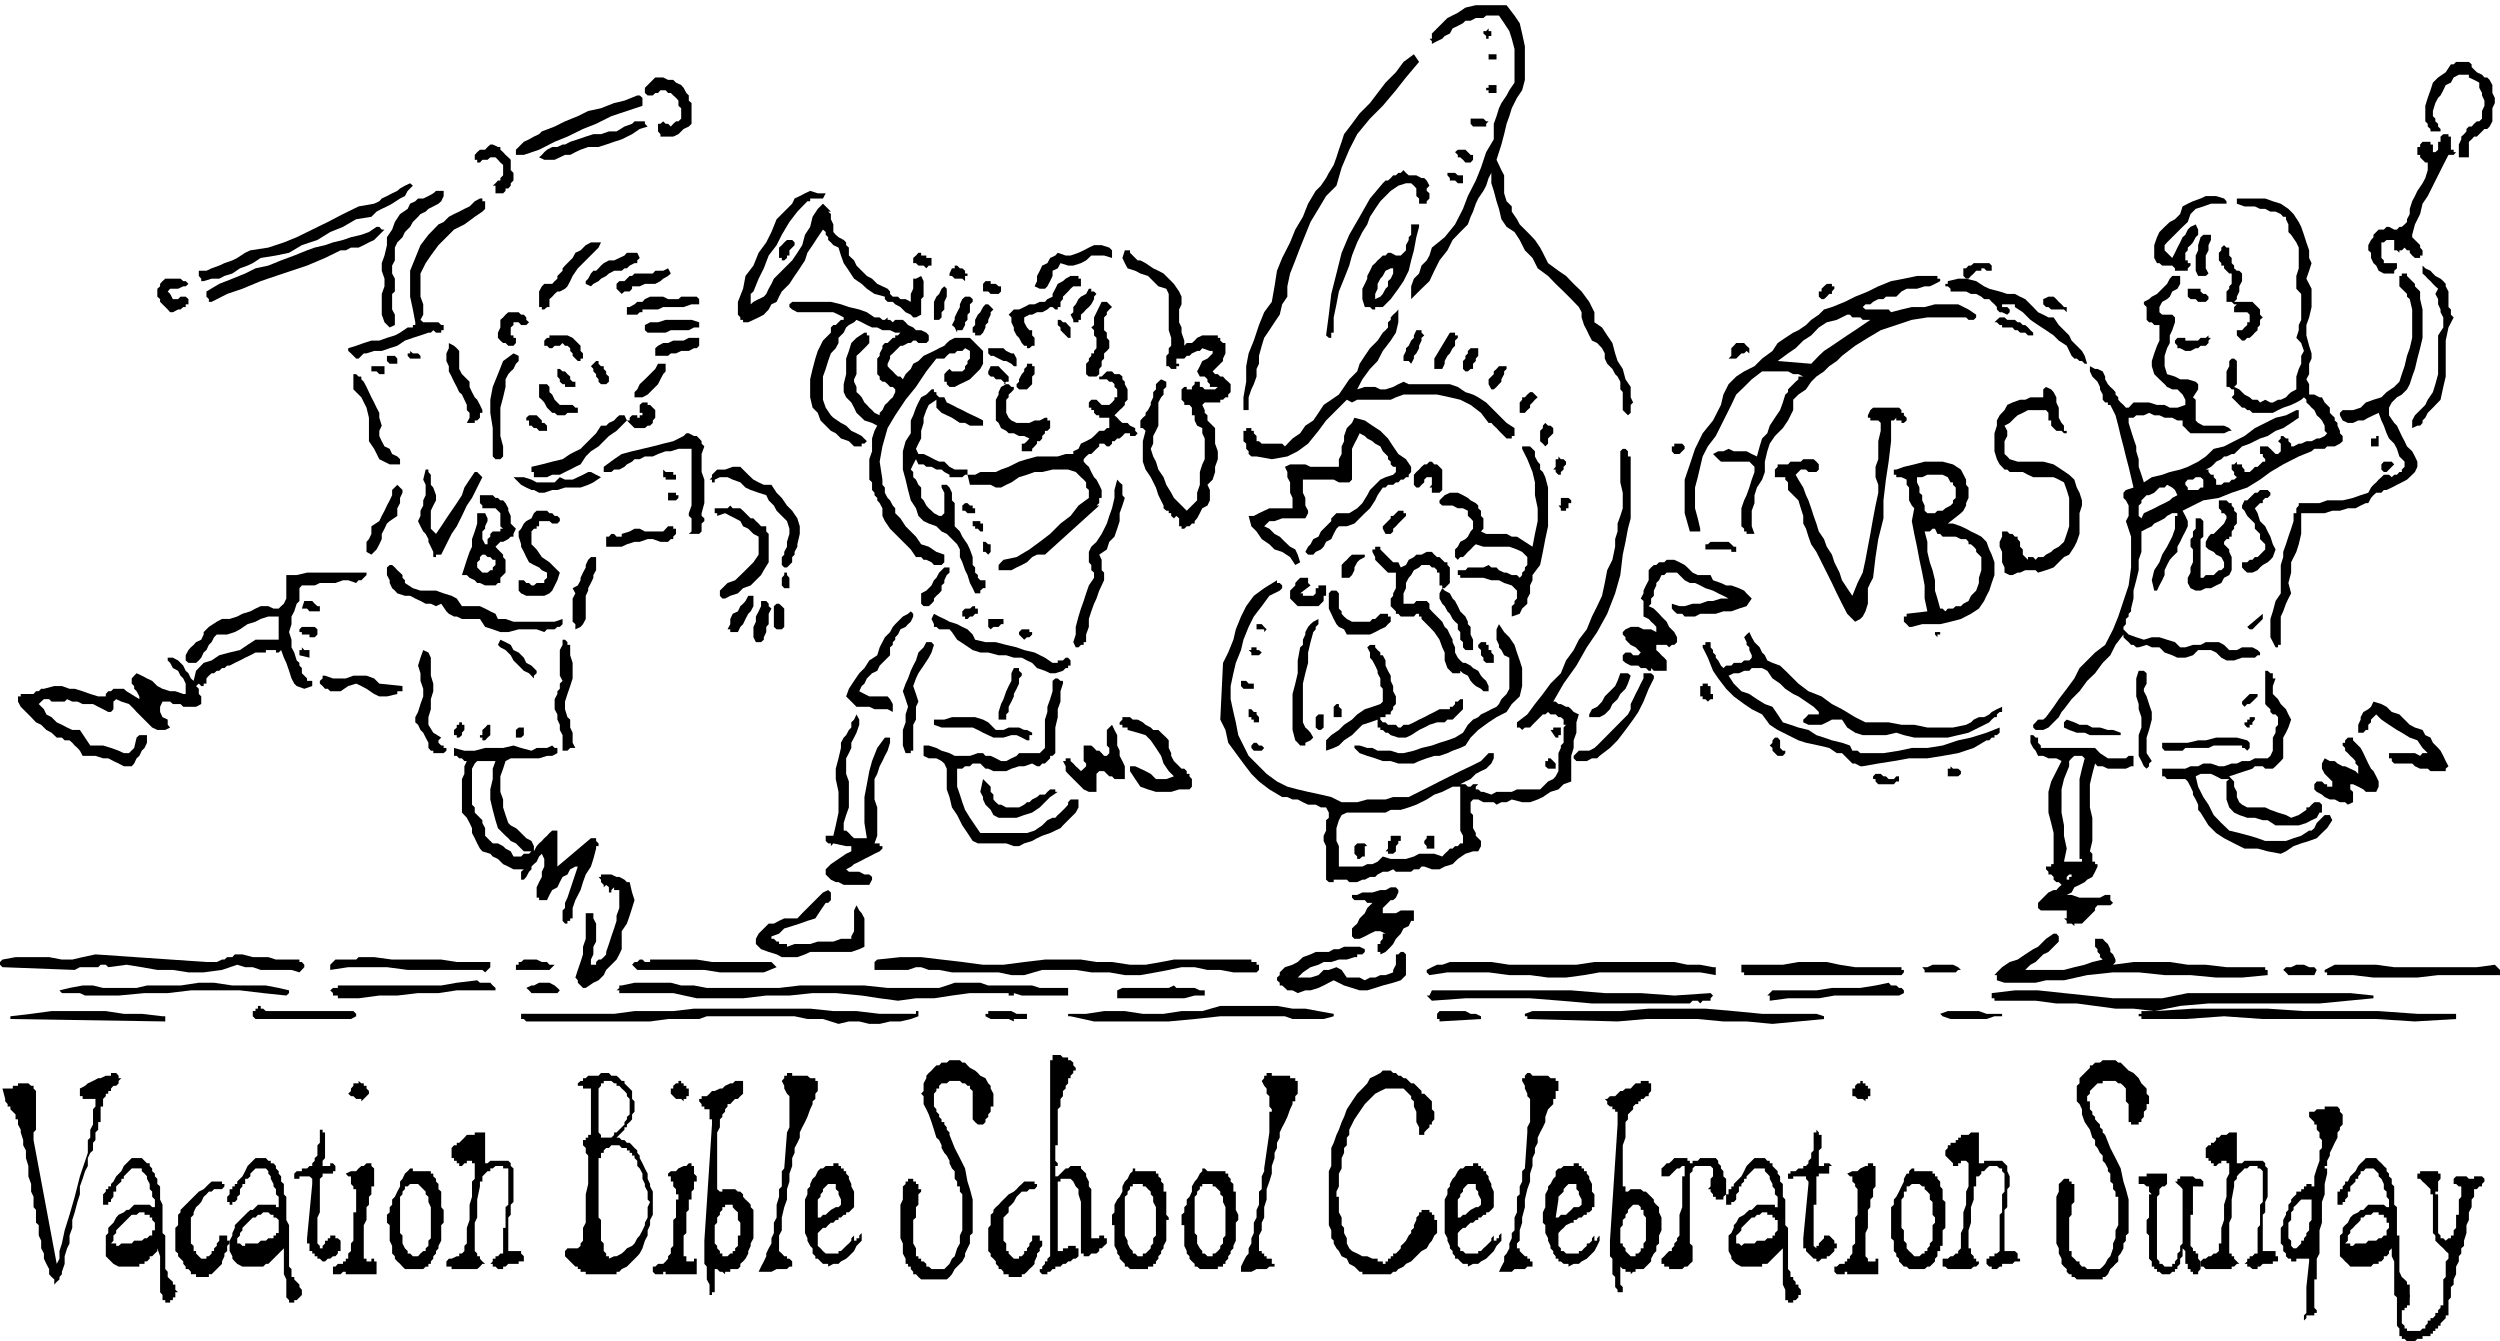
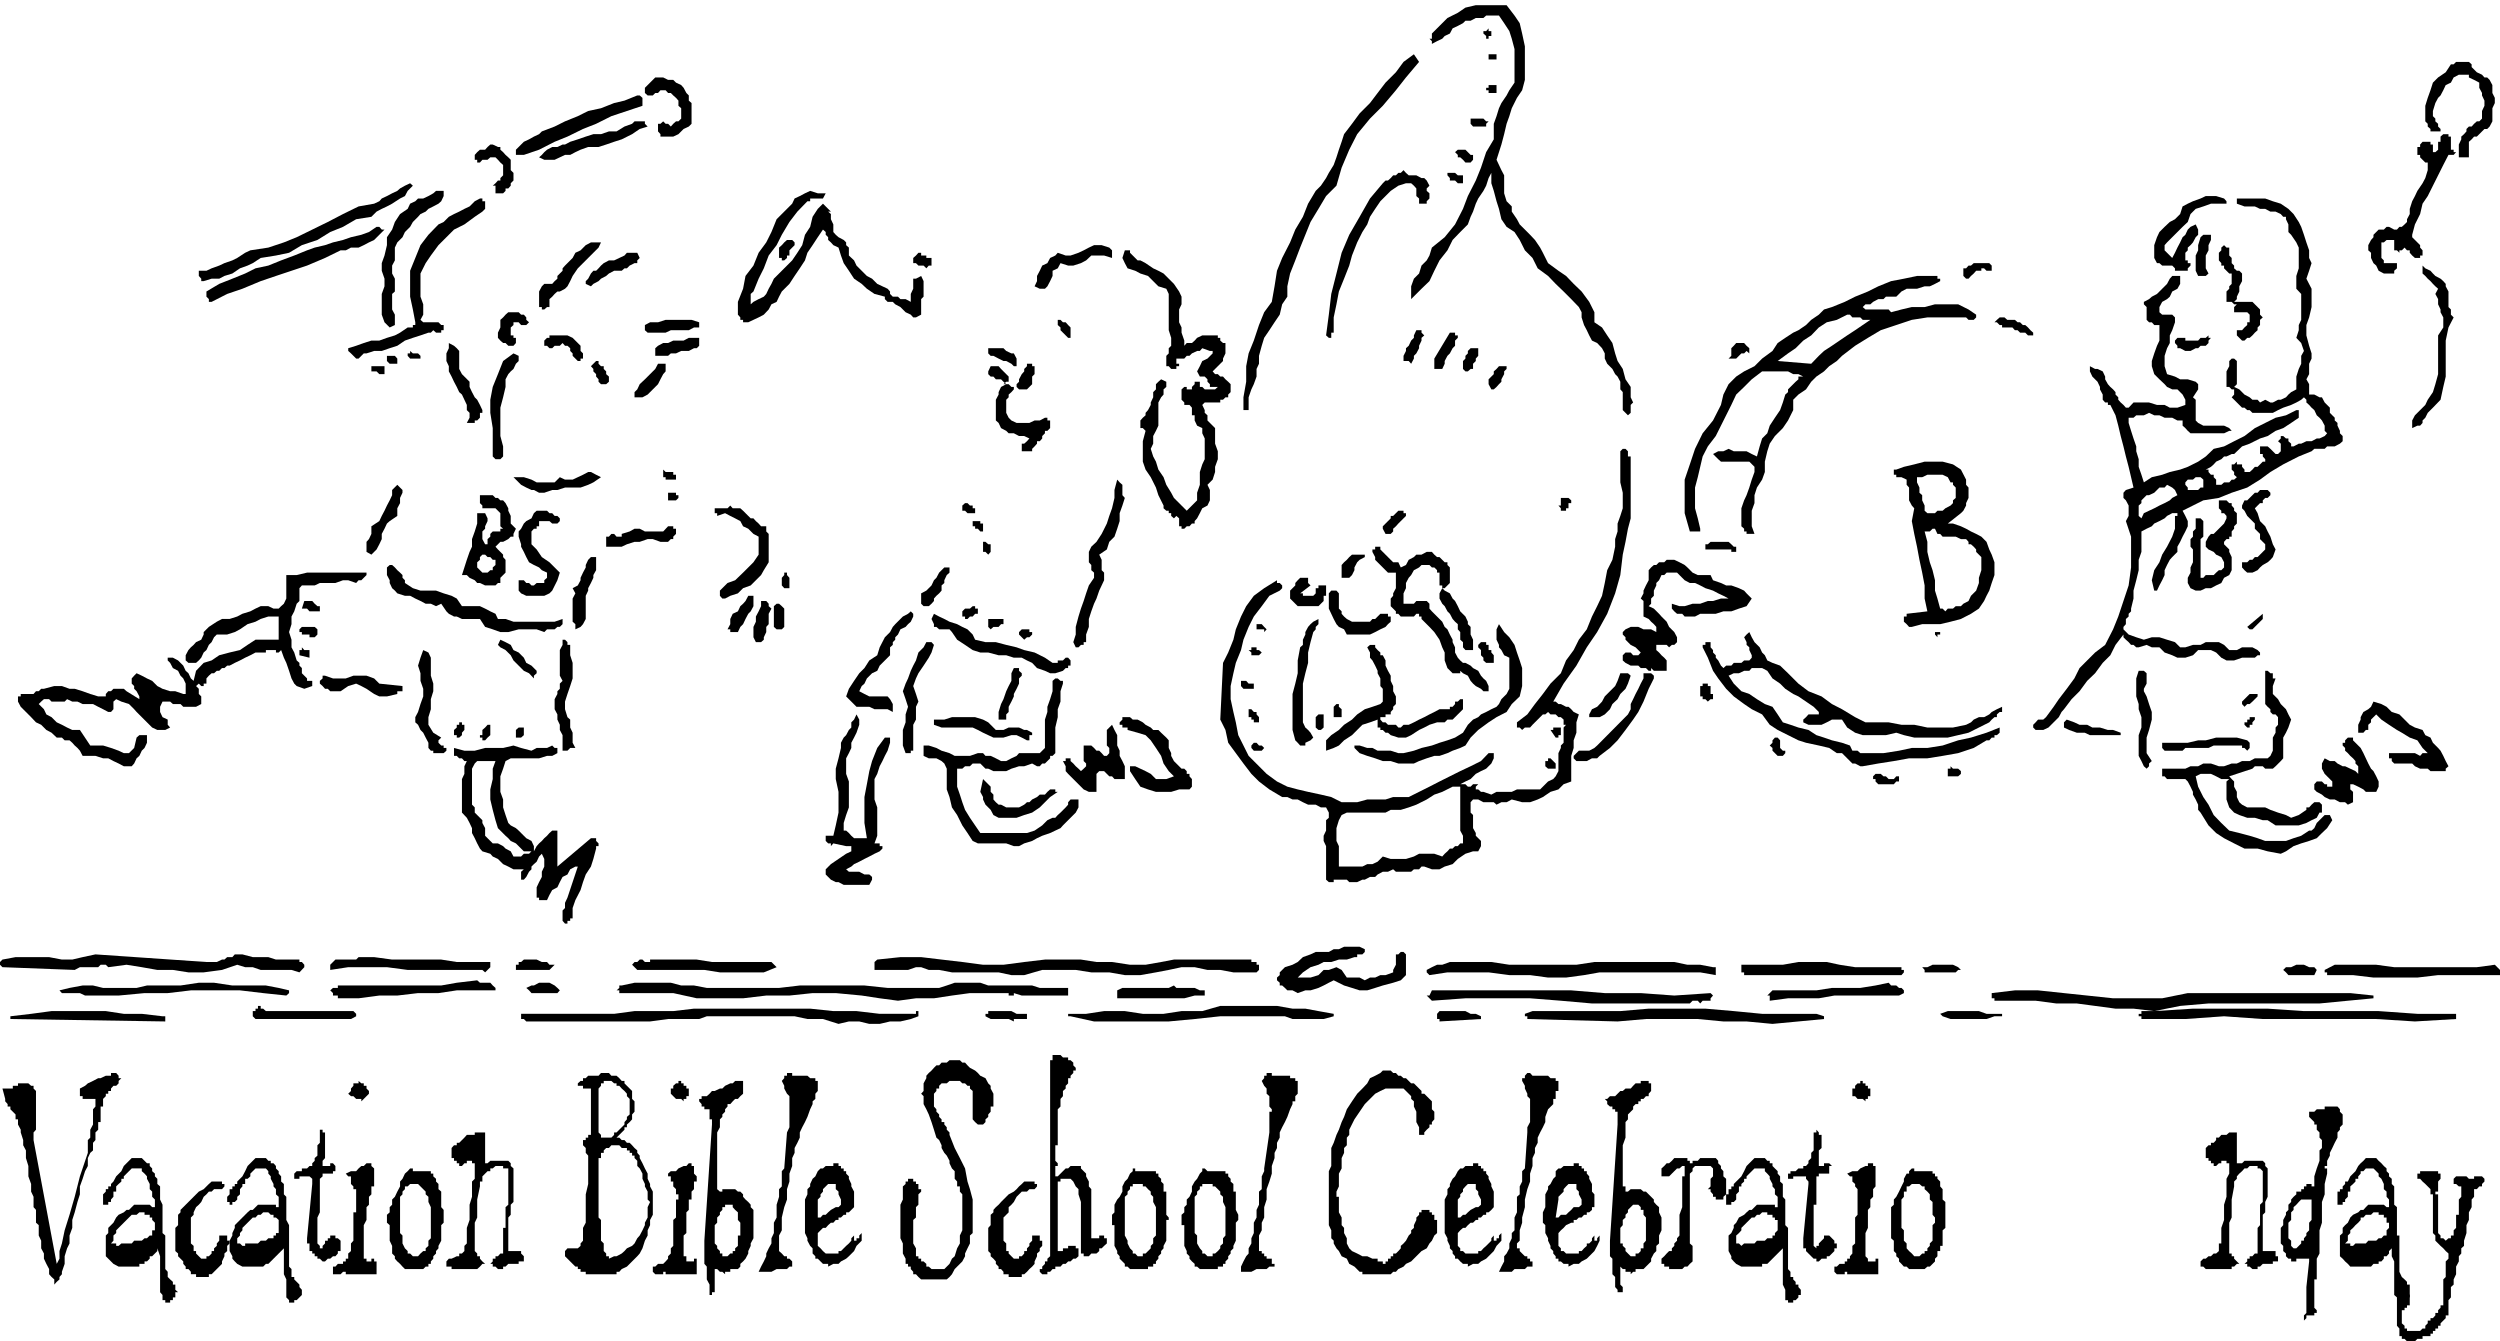
<svg xmlns="http://www.w3.org/2000/svg" width="309.883" height="166.261" fill-rule="evenodd" stroke-linecap="round" preserveAspectRatio="none" viewBox="0 0 8199 4399">
  <style>.pen1{stroke:none}.brush1{fill:#000}</style>
  <path d="m4941 17 26 34 17 25 8 34 9 42v110l-9 34-17 25-17 34-8 26-9 25-8 34-9 34-8 25-8 25 8 17 8 17 9 17v59l8 26 17 17v17l17 25 9 17 17 17 17 17 16 17 17 25 9 17 17 34 34 25 25 17 25 26 26 25 25 34 17 34v33l25 17 17 26 17 25 9 34 8 25 17 26 9 34 17 25v34l8 17-8 8v26l-9 8-8-8-9-9v-59l-8-9v-25l-9-17-8-8-9-17-17-17-8-17v-17l-9-17-16-17-17-8-9-17-8-17-9-17-8-25v-17l-9-17-25-26-25-25-26-25-25-26-34-25-17-34-25-25-17-34-17-26-26-17-17-25-8-34-8-25-9-34-8-25v-34l-9 17-8 25-9 17-17 25-8 17-9 26-8 17-9 25-25 25-25 26-17 34-26 33-17 34-16 34-26 25-34 34v-42l9-25 17-17 8-26 17-17 9-16 8-26 42-34 34-42 26-51 16-42 26-51 17-42 17-51 25-42v-51l9-25 8-26 8-17 17-25 9-17 17-25V161l-9-34-8-25-17-26-17-25h-42l-9 8h-25l-17 9h-17l-8 8-17 9-17 8-9 17-17 8-8 9-17 8-17 9v-9l-8-8h8v-17l25-25 26-26 34-17 25-17 34-8h101z" class="pen1 brush1" />
  <path d="M4891 118h-9v9h-8v-9 9-9l-9-8v-8h9l8-9v9h9v16zm3283 170v17l8 16v17l-8 17v43l-9 17-8 8h-9l-8 8-9 9-8 8h-9l-8 9-9 8v51h-33v-42l8-17v-9l9-8 8-9v-8l8-8h9l8-9 9-8h8l9-9v-25l8-17v-17l-8-17v-8l-9-17v-17l-17-9-17-8v-9h-33l-17 9-9 17-17 8-8 17-9 17-8 8-9 17-8 26v17l8 8v9l9 8v9l8 8v8h-33v-8l-9-8v-9l-8-8v-51l8-26 9-25 8-25 17-17 25-17 17-26h9l8-8h42l9 8v9l8 8 9 9 17 8 8 9h9l8 8 9 17v9zM4908 178v17h-26v-17h26zm-254 25-43 51-33 42-43 51-42 42-42 51-26 51-25 59-17 59-34 34-25 42-26 43-17 42-17 42-16 42-17 43-9 42v34l-17 25-8 34-17 25-17 26-17 25-8 26-9 33v26l-8 17v25l-9 25-8 17-9 26v42h-17v-42l9-51v-51l8-42 17-42 17-51 17-42 25-34 9-51 8-51 17-42 26-51 17-42 25-42 17-43 25-42 17-17 17-25 9-17 16-26 9-25 8-25 9-26 8-25 26-34 25-34 34-34 25-33 26-34 34-34 25-34 34-25 17 25zM2259 313v17l9 8v68l-9 9-17 8-8 8-9 9-17 8h-42v-8l-8-9v-25h8l9-8 8 8h8l9 9 8-9 9-8h8l9-9v-34l-9-8v-17l-8-9-9-8-8-8h-9l-8-9h-17l-8 9h-9l-8 8h-17l-9-8v-17l9-9 8-8 9-9 8-8h26l16 8h17l9 9 17 8 8 9 9 17 8 8zm2649-25v17h-26v-9h-8v-8h8v-9h26v9zm-2801 59-51 17-51 17-50 25-43 17-51 25-42 17-51 26-50 17h-26v-17l9-9 8-8 9-9 17-8 16-9 17-8 9-9 42-16 34-17 42-17 34-17 42-9 43-17 34-8 42-17h8l9 8v26zm2775 51-8 8v9h-43l-8-9v-17h42l9 9h8z" class="pen1 brush1" />
  <path d="M8038 491h9v8h8l-8 9h-17l-17 33-17 34-17 34-17 34-17 25-8 34-17 34-9 34v8l9 9 8 8 9 9v8l8 9v17h-8v8h-17l-9-8-8-9v-8h-9l-8-9-9 9h-8v8l-8-8h-9v-34h-25l-9 8h-8v51l8 8v9h43v17l-9 8v9h-34l-17-9-8-17-9-8-8-17v-17l-9-8v-17l9-17 8-9v-8l9-9 8-8h17l9-9h8l17 9h9l8-9h8l9-8 8-8v-9l9-17v-17l8-25 9-17 8-17 17-25 9-17 8-26v-25h-8l-9-9-8-8v-8h-9v-26h9v-8l8-9h26v9h8v25h8l9-8v-26h8v-17l9-8h17v8h8v43zm-5914-76-26 8-25 17-34 17-25 8-26 9-25 8h-34l-25 9-17 8-17 9h-17l-17 8-17 8h-34l-17-8 9-8 8-9 9-8 17-9h17l17-8h8l17-9 25-8 26-9 25-8h25l26-9h25l26-16 25-9 8-8h34v8l9 9zm2707 93v16l-8 9h-17l-8-9-9-8h-8v-8l-9-9 9-8h25l8 8 9 9h8zm-3156 16v34l9 9v25l-9 9v8l-8 9h-9v8l-8 8h-25v-25h-9l9-8 8-9h8v-8l9-9v-34l-9-8-8-9-8-8h-17l-9 8h-17l-8 9h-9v-9h-8v-16l8-9 9-8h17l8-9 9-8h8l17 8h8v9l9 8 8 9 9 8 8 8zm3013 85-9 9v8l9 8v17l-9 9v8h-25v-17l-9-8v-25l-8-9-9-8h-17l-25 8-25 17-17 17-17 17-17 25-17 26-9 25-16 25-17 34-17 43-9 33-17 43-17 42-8 42-9 43v50h-8v17h-8l-9-8 9-68 8-68 17-67 17-68 25-59 34-59 34-60 42-50 9-9h8l9-8 8-9h9l8-8h8l9-9 8 9 9 8h25l17 9h9l8 8 9 17zm110-34v26h-17l-9-9h-17v-8l-8-9v-8h25l9 8h17zm2504 85v8h-51l-25 9-25 8-17 17-9 26-17 16-17 17-17 17-17 17-8 9v17l25 25 9-17 8-17 9-17 8-17 9-8 8-17 9-9 17-8 8 17v17l-8 8-9 17-8 9-9 8v9l-8 8v25h8v9h9v8l-9 9v8h-42v-8l-9-9h-33l-9-8h-8l-9-17v-42l9-26 8-17 17-17 17-16 17-9 17-17 8-25 17-9 17-8 25-9 17-8h34l26 8 8 9zm-5948-51-17 17-9 17-16 8-26 17-17 9-17 8-17 9-17 17-50 8-43 25-42 17-42 26-51 17-42 25-43 9-50 8-26 17-17 8-25 9-25 17-26 8-17 9h-25l-26 8h-8v-8l-8-9v-17h25l17-8 25-9 17-8 26-9 16-8 26-17 17-8 59-9 51-17 42-17 51-25 51-25 50-26 51-25 51-9 17-8 8-9 17-8 17-9 17-8 9-8 16-9 17-8 9 8zm1354 25-9 17h-42v9h-9l-33 34-26 34-25 42-17 34-26 34-16 42-17 34-17 42-9 8v34l9-8 17-9 17-8 8-9 8-17 9-16 8-17 9-9 25-25 26-26 17-25 16-25 9-34 17-26 8-33 17-26 17-17 26 26h-9l9 8v17l8 17v25l8 9 9 8 17 9 8 8v9l9 8v26l17 16 8 17 17 17 17 17 17 9 17 17 17 8 17 8 8 9v8l9 9h17l8 8h17l17 9v-26l8-17v-33h9l17-9 8 17v51l-8 8v51l-17 9h-9l-8-9-17-8-9-9-8-8-17-9-8-8h-17l-9-9v-8l-34-9-25-17-17-16-25-17-17-26-17-25-9-25-8-26-17-8-8-9-9-8v-9l-8-8v-9l-9-8-17 25-17 26-17 25-8 25-17 26-17 25-17 26-25 25-9 17-8 17-17 8-9 17-16 17-17 9-17 8-17 8h-17v-8h-9v-8l-8-9v-42l17-43 8-42 26-34 17-42 25-34 17-34 17-42 17-17 17-17 17-17 8-17 17-8 17-9 17-8 25 8h26zm-1253-8v17l-8 17-9 8-17 9-16 8-9 9-17 8-8 9-17 17-9 16-17 17-8 17-17 17-8 17v42l-9 17v26l9 17v42l-9 8v51l9 17v34l-17 8-17-17-9-25v-68l9-25v-25l-9-26v-25l9-25 8-34v-26l17-25 9-25 17-26 25-17 8-17 17-8 9-9h17l17-8 16-9 9-8h25z" class="pen1 brush1" />
  <path d="m1582 694-25 17-34 25-34 17-25 25-26 26-25 34-17 25-17 34v76l9 25v34l-9 17 9 8h50l9 9h8v17h-8v8h-17l-9-8-8 8h-8l-26 9-25 8-26 9-25 17-25 8-26 9h-25l-25 8h-9l-8 8-9 9h-8l-9-9-8-8-9-8v-9l26-8 25-9 25-8h26l25-9 26-8 17-9 25-17h17v-8h8v-9l-8-42-9-42v-85l17-42 17-42 26-34 33-34 17-8 17-17 17-9 17-8 17-9 17-8 17-17 17-9h8v9h9v25l-9 9zm5669 84v9l-8 17v17l-9 17v42l9 17-9 8h-25l-8-17v-50l8-17v-17l8-26 9-8h25v8zm-5990-25-17 17-17 17-17 8-17 9-17 8h-25l-17 9h-17l-51 25-59 25-51 17-51 17-50 17-60 25-50 17-51 26h-9v-9l-8-8v-17l42-25 43-17 42-17 34-17 42-9 42-17 43-16 42-17 25-9 34-8 26-9 33-8 26-9 34-8 25-9 25-17h9l8 9h9zm6066 118v9l9 8h8l9 9v25l-9 17v17l-8 17v8l-9 9h60l8 8 9 9 8 8v17l9 9-9 8v17l-8 8v9l-9 8-8 9-9 8h-8l-9 9h-8l-9-9-8-8v-17h17l8-9 9-8v-9h8v-25l-8-8h-43v-17l9-9h-9l-8-8h-17v-34l9-9v-8l8-8v-34h-8l-9-9-8-8v-9h-9v-8l-8-9v-25l8-8v-9l9-8 8 8h9v26l8 8v17l8 8zm-4729-59-9 9v17h-8v8l-9 8h-8v-8h-9v-34l9-8 8-9 9-8h17l8 8v9l-8 8zm1049 9v25l-26-8h-42l-17 16-17 9-25 8h-17l-25-8-9 17-17 8v17l-8 17-9 17-8 8h-17l-17-8 8-17v-17l9-17 8-17 17-8 9-17 17-8 8-9 26 9h16l26-9 17-8 17-9 17-8h25l25 8 9 9zm-1676-26-8 17-17 17-17 17-17 17-17 17-17 25-8 17-9 17-8 8-17 9h-8l-9 8-8 9-9 8v26h-8l-9 8h-8v-8h-9v-51l9-17 8-8h26l8-9 9-8v-9l8-8 9-9v-8l8-9 8-8 17-17 9-17 17-8 17-17 17-9h33zm1769 59 17 9 25 17 17 8 17 9 17 17 17 17 17 25 8 17v25l-8 17v42l8 17v17l9 26v17l8-9h17l9-8 8-9 17-8h51v8h8v9l9 8h8v34l-8 17v8l-9 9-8 8-9 9-8 8 8 9h9l8 8h9l8 9 9 8 8 8v26l-8 8v9h-9l-8 8h-9v9h-51l-8 8 8 17v9l9 8v17l8 8 9 9 8 8v51l9 25v26l-9 25v17l-8 25-17 17 8 17v34l-8 17-17 9-8 16-9 17-8 9v8h-9l-8 9h-9l-8 8h-9v-8h-8v-26l-9-8-8 8-9-8v-9h-8v-8h-8l-9-8v-9l-17-34-8-25-17-34-17-25-9-26v-67l9-34-9-9h-8v-25l8-9 9-8v-8l8-9 9-17v-8l8-17v-17l9-9v-17l8-8 9-8 17 8v17l-9 8v17l-8 9-9 17v76l-8 17-9 17v25l-8 17 8 25 9 17 8 26 17 25 9 25 16 26 9 17 25 25 17 17 17-17 17-17v-25l9-26v-42l8-25 8-17v-68l-8-17v-17l-17-8-8-17v-17h-9v-25l-8-9h-17v-8l-9-9v-34l9-8h8v8h17v-8l9-9v-8h17v17h8l8 8h34l9-8h-26v-9l-8-8v-8l-9-9h-16l-9-17 9-17 8-17 17-8 17-17v-8h-9l-25-9-8 9h-9l-17 8-8 8h-9l-8 9h-26v17h9v8h-9v9h-17l-8-9h-8v-34l8-8v-17l8-8v-26l-8-25V964l-8-17-26-8-17-17-17-17-25-8-17-9-25-8-9-17-8-17 8-25h17v8l9 9 8 8 8 8h9zm2792 34h-17l-8-8h-9v8h-17l-8 9-9 8-8 9h-8l-9-9v-25h9l8-9h8l9-8h51l8 8v17zm-4434-42-8 8v9h-9l-16 8-9 9h-8l-9 8h-25l-17 9-9 8-17 9-8 8-17 9-8 8-17-8v-9l8-8 9-17 8-9h9l8-8 8-9 9-8 17-9h17l17-8 17-8 8-9h34l8 17zm948 0h9v25h-9l-8 9-9-9h-17l-8-8h-9v-17l9-8 8-9h9v9h17v8h8zm4975 93 9 17v51l8 8v17l9 9-17 33-9 43v118l-8 34-9 42-25 26-8 8-9 9-8 16-9 9v8l-8 9h-9l-17 8v-25l9-17 8-8 9-9 8-8 9-9 8-17 17-25 8-26 9-33v-127l17-26v-33l-9-17v-9l-8-17v-17l-9-17 9-17-9-8-8-8-8-9-9-8-8-9-9-8v-26l9 9 17 8 8 9 8 8 17 9 9 8 8 9v8z" class="pen1 brush1" />
-   <path d="m7937 981 8 34v93l-8 34-9 34-8 34-9 25-8 25-9 17-17 17-16 9-17 17-9 17v25l17 25 9 9 8 17 8 17 9 17 8 17 17 16 9 17 8 17v17l-8 17-9 9-17 16-17 9-16 8-17 9-17 8h-9l-8 9h-17l-9 8-8 9-9 17h-8l-17 8-17 9h-25l-26 8h-25l-25 8h-77v68l-8 34-8 25-17 34v34l-9 34 9 34-9 17-8 17-9 25-8 17v93h-9v8h-8l-17-33v-60l8-25 9-34 17-25v-93l8-26v-17l9-25 8-25 9-26 8-25v-26h9v-16l8-9v-8h68l25-9h51l34-8 25-9 25-8 9-17 8-9 9-8 8-9 9-8 8-8h17l9 8 8-8h9l8-9h8v-8l9-9v-17l-17-17-8-25-9-17-17-17-8-17-9-25-8-17-9-25-17 8-17 8-16 9h-17l-17 8h-17l-17-8-9-17v-8l9-9h34l25-8 17-17 25-9 26-8 17-17 25-17 17-17 8-25 9-26 8-34 9-25 8-34v-93l-8-34-9-8v-9l-8-8-9-9-8-8v-34h8v-8h17v8l9 9 8 8 9 9v8l8 8 9 9v25zM4654 744l-9 34-8 43-9 33-8 34-17 34-17 25-25 34-26 26h-25v8h-9l-8-8h-17l-8-26v-34l8-16 8-17v-9l9-17 8-17 9-8 8-9 9-8 8-8h9l8-9h9l17 9h16l9-9 8-8v-17l9-17v-9l8-8v-34h26v8zm-93 136-17 8-9 17-8 9-9 17v16l-8 17v17l17-8 8-9 9-17 8-8v-17l9-8 8-17v-17h-8zm-1388 17v8h-8v17l-9-8h-25l-9-9h-8v-8l8-17h9v-9h8l9 9h8l9 8v9h8zm-973 0-9 8-16 9-9 8-17 9h-34l-17 8h-25v8l-8 9h-17l-9 8-8-8-9-9v-16l9-9h17l8-8 9-9h8l8-8h60l8-9h26l16-8 9 17zm4408 67 17 9 17 8 17 17 9 9 16 17 17 8 17 9h17l17 25 17 17 17 17 8 17 17 17 17 17 9 16 8 26h-8l-9-9h-8l-9-8h-8l-9-9-16-33-26-17-17-17-25-17-26-17-25-17-25-25-26-17v-9h-42v9h17l8 8v9l-8 8-17-8h-8l-9-9v-8l-8-9-9-8-8-9h-17l-9-8-17-9h-17l-16-8h-51v-9l-9-8h-8v-8h8v-9l34-8h26l33 8 26 17 17 8 34 9 25 8h25zm-3063-50v25h-25l-9 8-8 9-8 8-9 9v8l-8 9v17h-9v8h-8l-9-8h-8l-9 8-17 9h-17l-16 8h-9l-17 9v16l9 17 8 9h9v17l8 8v26h-8l-9 8h-8v-8h-9l-8-9-9-17-8-8-9-17v-9l-8-17v-16l-9-9 17-17h17l17-8 17-9h17l17-8h17l8-9 17-8v-9l9-17 8-16 17-9 9-8 16-9h26v9h8zm2471 25v8l-8 9v8h-9l-8 9-9 8h-8l-9-8v-17h9v-9l8-8 9-8h17v8h8zm1227 34v8l-9 9h-25l-8-9h-17l-9-8v-26h42v9l9 8h8l9 9zm-3960-17-8 8h-26l-8-8h-17v-25l8-9h17v9h17l9 8h8v17zM618 931l-9 8h-8l-17 8h-26l-8 9 8 8 9 17h17l8-8h17l9 8v17h-9v9h-8l-9 8h-8l-17 9h-9l-8-9-8-8-9-9-8-8v-9l-9-8v-26l9-8v-8l8-9 9-8h50l9 8h8l9 9zm2487 16v26l-8 17v25l-9 9v17l-8 8h-17v8-67l8-17 9-9 8-17 9-8 8 8zm3673 60v17l-9-9h-42l-9-8h-8l-9-9v-17l17-8h17l9 8 8 9 9 8 8 9h9zm-3182-43-8 9v8l-9 17-8 9-9 8-8 9-9 8v17h-8v8h-17v-8l-9-17 9-8v-17l8-9 9-17 8-8 17-9 9-17h8v9h9l8 8zm-440 119h-17v8l-8-17-9-8 9-17v-8l8-17 9-17v-9l8-17 9-8h16l9 8v9l-9 8v26l-8 8v17l-8 8v9l-9 17zm-871-110 8 8v17h-25l-26 9h-67l-17 8h-51v9h-9l-8 8h-34v-25h9l16-9 9-8h17l8-9 17-8h43l16 8h34l9-8h51zm1362 34-9 8-8 9v8l-9 9v42l9 8v17l8 9v25l-8 9-9 8v17l-8 8v17l-8 9v17l-9 8h-25l-9-8v-34l9-9v-8l8-9v-8h9v-8l8-9v-34l-8-8v-17l-9-9 9-8v-25l25-51h17l8 8 9 9zm-779 34h17l9 8h8l9-8v8h8l9 8 8-8h25l9 8 8 9 17 8 9 9h17l17 8 8 9v17l-8 8h-26l-8-8h-9l-8 8h-9l-17 9h-8l-8 8-9 9-8 8-9 8v9l-8 17v8l8 9 9 8 8 9 9 8h8l8 9 9-17 17-17 8-17 17-9 17-17 17-8 17-8 17-9 17-8 8-9 9-8 17-9h50l9 9 8 8 9 9 8 8 9 9v42l-9 17-8 8-17 17-9 9-16 8-17 8-17 9h-17l-9-9v-8h-8v-25l8-9 9-8 8 8h34l9-8v-9l8-8v-9l8-8v-25l-16-9-9 9h-17l-8 8h-17l-9 8-8 9h-26l-33 42-34 51-34 42-34 51-25 42-17 60-9 50 9 59v17l8 9v17l9 17 8 8 9 17 8 9v16l17 17 17 26 17 17 17 17 17 25 25 8 25 17 26 9v25l-9 9h-25l-8-9-17-8h-9l-8-9h-17l-17-25-17-17-17-17-17-17-17-17-17-25-8-17v-25l-9-17-8-9v-8l-9-9v-8l-8-9v-25l-9-9v-67l9-26v-42l8-25 9-17-17-9-25-8-9-9-17-16-8-17-9-17-17-17-8-17v-26l8-33v-51l9-25 8-26 17-17 26-17h8v9h8v25l-8 9-8 8-9 9-8 8-9 8v60l-8 17v8l8 17v17l9 8 8 9 9 17 8 8 8 9 9 8 8 9 17 8v-8l9-9 8-17 9-8 8-9 9-8 8-17v-9l-8-8h-9l-8-9-9-8h-8l-9-8v-9l-8-8v-51l8-9v-8l9-17v-8l8-9h9l8-8 9-9h8v-8h9l8-9h-17l-17-8h-25l-17-9h-17l-17-8-17-9-17-8-8 8-17 9-9 8-8 17-9 9-8 8v17l-9 17-16 17-9 25-8 26-9 25v76l9 26 17 25 8 8 25 17 17 9 17 17 17 8 17 9 17 17-8 8h-9v9h-25l-17-17-26-9-17-17-16-8-17-17-17-17-9-25-17-17-8-34v-59l8-34 9-34 8-25 17-34 26-26v-17l8-8h8l9-9 8-8h9v-8l-17-9-17-8h-118l-17-9-9-8v-9l9-8h127l33 8 26 9 34 8 25 9 25 17zm390-26-9 9v8l-8 17v8l-9 9v8l-8 17-9 9h-17v-9h-8v-17l8-8v-17l9-17 8-8 9-17 8-9h9l17 17zm1328 0v42l-8 34-17 26-26 34-17 33-25 26-25 34-17 33 25-8h34l17 8h17l25-8 17-9 17-8 17 8h135l26 9 25 17 25 8 17 9 26 17 17 17 17 17 16 16 17 17 26 17v26h-9v8h-17l-8-8-9-9-8-8-8-9-9-8-8-9h-9l-25-33-34-26-34-17-34-8-42-9h-110l-25 9-17 8h-110l-17 9-17-9-34 34-34 34-25 34-34 42-34 25-34 17-51 9-50-9h-17l-9-8v-9l-8-8v-17l-9-8v-34h9v-9h17v9h8v8l9 9v17h8l9 8h67l9 9 25-26 25-17 17-25 26-17 17-25 17-26 25-17 25-17 17-25 17-25 26-26 8-25 17-26 17-25 25-25 17-26 9-8 8-9v-17l9-8v-8l8-9 9-8 8-9z" class="pen1 brush1" />
  <path d="m6363 922-17 9-17 8h-17l-25 8h-34l-17 9-17 17h-34l-8 8h-17l-17 9-9 8h-16l-9 9 9 8h76l8 9 34-9 34-8h42l34-9h76l34 17 25 17v9l-8 8h-17l-8-8h-127l-51 8-51 17-51 17-42 25-42 26-43 33-17 17-25 17-17 17-25 17-17 17-17 25-25 17-17 17v34l-17 34-17 25-26 26-17 25-8 25-8 34v34l-9 25-17 26-8 25v26l-9 25v51l9 25h-26v-8h-8v-9l-9-8v-59l9-26 8-17 9-25 8-26 9-25v-17l-17-17h-93l-9-8-17-17 17-9h17l17-8 17 8h42l17 9 17 8 9-33 8-26 17-17 8-25 17-26 17-25 9-25 8-26 9-8v-9l8-8 9-9 8-8 9-8v-9h16l-16-8h-17l-17-9h-85l-34 26-25 25-26 25-16 34-17 34-17 34-17 34-26 34-17 33-8 34-8 34-9 34v68l9 33 8 34v9h-34l-17-60v-110l17-50 17-51 25-51 34-42 26-51 8-34 17-34 25-25 26-17 34-17 25-25 34-25 17-26 25-17 26-17 17-8 25-17 17-17 25-17 17-17 26-8 42-17 34-17 42-17 34-17 42-17 42-8 43-9h67v9h9v8zm-305 110-34 17-33 8-26 17-25 26-26 17-25 25-25 17-34 25 110 9 25-26 17-16 26-17 25-17 25-17 26-17 25-17 25-17h-25l-8-8h-26l-8-9h-9zm610 68h-17l-9-9h-17l-8-8h-9l-8-9h-34v-8h-8l-9-9h-8l8-8 9-8h16l9 8h25l9 8h8l9 9h8l9 8 8 9 9 8v9zm-4933-43-9 9h-17l-8-9h-17v9l-9 8v26h9v8h8v17l-8 9h-17l-9-9h-8l-9-8-8-9v-17l8-17v-25l9-8 8-9 9-8h34l8 8h9l8 9v8l9 8zm1776 34v17h-8l-8-8-9-9-8-8v-9l-9-8v-17h9l8 8h9l8 9 8 8v17zm-1218-17h-17l-17 9h-59l-17 8h-59l-9-8v-17l17-9h26l25-8h85l25 8v17zm4950 51-9 9h-17l-8 8h-8l-17 9h-17l-17-9h-9v-8l-8-9v-8l8-9h26v9h42l8-9h17l9-8v8h8l-8 9v8zm-2572-25-9 8v9l-8 17v8l-9 17-8 8v9l-9 17-8-9h-17v-17l8-16v-9l9-8 8-17 9-9v-8l8-17h17v8l9 9zm110 8-9 9v17l-8 8-9 17-8 8-9 17v9l-8 17h-26v-34l51-85h17v9h9v8zm-2877 26v17l8 8v17h-8v8h-9l-8-8-9-9v-8l-8-8v-9l-9-8h-8l-8-9-9 9h-17l-8 8h-9l-8-8h-9v-17l9-9h8v-8h59l17 8 9 9 8 8 9 9zm3833 8v17l-9-8-8 8h-9l-8 8-9 9h-25l9-9v-25l8-8 8-9h26l8 9 9 8zm-3444-25v17l-8 8h-9l-17 9h-25l-17 8h-17l-9 8h-42v-25l9-8 17-9h16l17-8h34l17-9h34v9zm2555 50-8 9v8l-9 9v17h-8l-9 8h-8l-8-8v-26l8-8v-9l8-8v-8l9-9h25v25zm-1514 9v25h-9l-8-8-17-9h-9l-16-8-17-9h-9l-8-8v-17h50l9 9 17 8h8l9 17zm-1819 51 8 8 17 17v17l8 17 9 17 8 8 9 17 8 17v9h-8v16l-9 9h-8v8h-26l9-17v-16l-9-9v-17l-8-17-8-17-9-8-8-17-9-17-8-17-9-17v-17l-8-17v-25l8-17v-17l17 9 9 8 8 9v59l9 17zm-136-51h-34l-8-9v-8h8v-8l9 8h17l8 8v9zm279 68v25l-8 34-9 34v93l9 34v33l-9 9h-16l-9-9v-93l-8-50v-43l8-42 17-42 17-43 34-25 17 8v17l-9 9-8 17-9 8-8 9-9 17zm-355-68v17h-25l-9-9v-17h26l8 9zm3638 34-8 8v9l-9 17v8l-8 8-8 9-9 8h-8l-9-17v-16l9-9 8-8v-9l9-8 8-9h25v9zm-1548-9v26l-8 8v25l-9 9-8 8h-26l-8-8v-9l8-8v-8l9-17 8-9v-8l9-9v-8h17v8h8zm-1396 34v17l-9 8h-17l-8-8v-8l-8-9v-8l-9-9v-8l-8-9 17-17h8v9l8 8h9v9l8 8v9l9 8zm186-34v17l-8 9-9 17-8 16-9 9-17 17-8 8-17 9h-26v-17l9-9 8-17 17-16 9-9 17-17 8-8 9-17h25v8z" class="pen1 brush1" />
  <path d="M3308 1235v17h-8l-9 8h17l9 9h8v8l-8 9-9 8v9l-8 8v43l8 16 9 9 17 8h42l17-8h17l17-9h8v9h9v25l-9 9h-8v8l-9 9v8l-8 9h-9v8l-8 9-8 8v8h-34v-25h8l9-8 8-9-17-8h-17l-17-9h-17l-8-8-17-9-8-17-9-8v-68l9-17v-8l8-17 17-9-9-8-8-8h-17l-8-9h-9l-8-8v-9l8-17h26l8 9 8 8 9 9 8 8zm-2047-8h-17l-9-9h-17v-17h43v26z" class="pen1 brush1" />
-   <path d="m3689 1260 9 17v34l-9 9v8l-8 9-9 8-17 17 9 8 8 9 9 8h17l8 9 17 8v9l8 8-8 9h-17v-9h-17l-8 9-9 8h-8l-9 9h-8v8l-9 9h-8l-9-9h-16v9l-9 8-8 8-9 9h-8l-9 8-8 9v8l8 9 9 8 8 17 9 17 8 8 9 17 8 17v26h-8v17l-9 8h9l-178 161h-26l-16 8-17 17-17 9-17 8-17 9h-42v-17l8-9 8-8 43-9 42-25 34-25 34-26 34-34 33-25 26-34 34-25v-26l-9-8v-17l-8-9-9-8-8-8-9-9-25-8h-51l-34 8h-25l-25 9-26 8-25 17-17 8-17 9h-17l-17-9h-68l-8-33h-8l-9 8h-42v-8l-17-9-9-8h-17l-16-9h-17l-9-8h-17l-8-17-9 17-8 17 8 8v17l9 8 8 17 9 9v34l8 8 9 17 8 9 9 8 8 8 17 9h8l9-9v-67l-9-17v-9h17l9 9 8 17v25l9 9v76l17 17 8 17 17 25 8 17 9 25v26l8 8v17l9 8v9l8 8h17v26h-8l-9 8v9h-17l-8-17-9-17-8-26-8-16-9-26-8-17v-25l-9-17-17-17-17-17-17-8-17-17-25-9-17-8-17-17-8-25-17-26-9-34-8-34-9-33v-60l9-33 17-26v-42l8-17 9-25 8-17 9-17 17-9 17-17h8v9h8v8l9 9h17l8 17 17 8 17 9 17 8 17 9 17 8 17 8 17 9v17h-43l-16-9h-17l-26-17-17-8-17-8-17-17v-26l-25 17-8 17-9 25v17l-8 26v25l-9 17-8 17 8 17h17l17 8 17 9 17 8h17l17 17 17 9h42v17h25l17-9h51l17-8 25-9 34-17 26-8 33-9h68l26-8h33-8v-9l17-8 8-17 17-8 17-9 9-8 17-17h16l9-9h8v-34h-33v-8h-9l-8-8v-9h-9v-8h-8v-17l8-9h17l9 9 8 8h25l9-8 8-9v-8h9v-26l-9-8v-9l-8-8h-9l-8-8h-25v-9h8l8-8 9-9h17l8 9h17l9 8v9l8 8v8zm-1802-8v17h-34v-9h-8l-9-8v-8l-8-9v-25h8l9 8h8l8 9 9 8v9l8 8h9zm4874 135 8 9v17h9v8h-9l-8-8h-17l-9-9-8-8v-17h-9v-25l-8-9h-9v9-9h-50l-17 9-17 8-9 8-17 17-17 9 9 17v17l-9 17v42l9 8 8 9 26 8h84l34 9 26 17 25 17 17 16 8 26 9 17 8 25v17l-8 25v68l-9 26-8 16-17 26-17 8-17 17-17 17-25 9-26 8-8-8h-34l-17 8h-8l-17 8h-9l-17-8v-17l-8-17v-34l-8-17v-16l8-17v-17h17l8 8h9l8 9h9v8l8 9v16l9 9v17l8 8 9 9v-9h17l8 9 8-9h17l9-8 17-9 8-8 17-9 17-16 9-26 8-25v-93l-8-26-9-25-17-9-17-8h-67l-17-8-17-9h-43l-8-8h-9l-8-9-8-8-9-17-8-26v-59l8-25v-17l9-17 16-17 9-17 17-8 25-9h17l17-8h42v-26l9-8 17 8 8 9 9 17v17l8 17v33l9 17zm-5568-135 9 17 8 17 8 17 9 17 8 17 9 17v16l8 26-8 17v17l8 17 9 17 17 8 8 17 17 8 9 9v17h-34l-34-17-17-34-17-25v-77l-8-33-17-34-26-26v-50h9l8 8h9v9l8 8zm643 76h42l9 9h8v17h-34l-8 8h-25l-9-8h-8l-9-9-8-8-9-17-8-9-9-8v-43h26l8 9v17l9 8 8 17 9 9 8 8zm3198-17-8 9-8 8v9l-9 8-8 9h-17v-34l8-9v-8h9l8-9 9-8h8l8 8 9 9-9 8zm1219 68-9 8h-8v-8h-17v-9l-8 9h-9v68l-8 67-9 59-8 68v59l-17 68-9 59-8 68-9 17-8 17v51l-8 25-9 17-8 8-17 9-26-26-17-33-17-34-16-34-17-34-17-34-17-34-17-25-9-25-8-26-9-17v-25l-8-25-8-26-17-17-17-17v-25l-9-9v-8h-34v-25l9-9v-8h34l8-9h34l8-8h34l9 8 8 9v17l-8 8h-26l-8-8h-17l-8 8-9 9 9 16 16 26 9 25 8 17 9 26 8 25 9 25 8 26 17 25 9 25 17 26 8 25 17 34 8 25 17 26 17 25 17-42 17-34 9-42 8-43 8-42 9-51 8-42 9-42v-26l-9-25v-34l9-25v-59l8-34v-26l-8-8h-26v-9h-8v-8l8-17 9-8h85l8 8v9h8v8l9 8v9zm-4112-42 8 8v25l-8 9v8l-9 9h-8l-9 8h-34l-25-25-17 17-17 17-25 17-17 17-17 17-25 16-17 17-17 26-17 8-17 9-17 8-17 9h-25l-17 8h-43v-17h-8v-17l34-8 34-9 34-8 25-17 34-17 25-25 26-26 16-25h17l9-9 17-8 8-9 9-8h17l8 17h9v-9l8-8h17v8h8v-8h9v-8h-9v-26l9-8h17v8h8l9 9zm2487 194v17l-8 9v8h-9l-8 8h-9l-8 9h-8l-9 8h-17l-8 9h-9l-17 25-8 17-17 26-17 16-17 17-17 17-25 9h-26l-8 8-9 17-8 17-17 9-8 16-9 9-17 8-8 9h-17l-9-9 9-17 8-8 9-17 17-8 8-17 9-9 17-17 8-8v-9l8-8 9-9h42l26-16 17-17 16-26 9-17 17-17 17-17 17-8 25-8 9-9v-17h-9l-8-8v-9l-9-8v-9l-8-8-9-9-8-16-17-9-9-8-17-9-8-8-17-9-8 17-9 17-8 17v101l-9 9h-34l-17-9h-101v43l8 17v25l9 17v8l-9 17h-76l-25 9h-17l-17 17 17 8 17 17 17 9 17 17 17 16 17 9 8 17 8 25-16 9-17-26-26-17-25-8-17-17-25-17-17-25-17-17-9-34h17l17-9 17-8 17-8h76v-34l-8-17v-34l-9-17v-17l-8-17 17-8h50l17 8h93v-25l9-17v-25l8-17v-17l9-26 17-17 8-17 34 9 25 17 26 17 25 25 17 26 17 25 25 17 17 25zm-2834-135v17h-26l-8-9h-9l-8-8h-8v-17h-9v-9l9-8h25l8 8 9 9v8h8l9 9zm3300 25-9 9-8 8v17l-9 9-8-9-9-8v-34l9-9v-8l8-9 9 9h8l9 8v17zm2707 9v34h-25v-26h17v-8h8zm-5491 34-9 25v59l9 25v77l-9 33v9l9 8v9l-9 8v26l-8 8h-34l9-8v-43l-9-8v-9l9-25v-186h-43l-25 8h-17l-25 9-17 8h-26l-17 9h-17l-8 8-17 9-8 8-17 9h-17l-9 8h-25v-17l34-25 25-17 34-9 34-8 34-8 34-9 33-8 34-17 9-9h8l17 9h9l8 8 8 9v8l9 9zm3215 0v8l-8 8-9 9h-17l-8-9v-16h8v-9h26l8 9zm-457 101 9 34v127l-9 42-8 42-9 43-25 33v17l-8 17v26l-9 17v17l-17 16-8 17-26 9v-34l9-8v-9l8-8v-26l-17-17-25-8-17-9h-25l-26-8h-76v-9h-8v-16h25l8-9h51l17-8 9 8h17l8 9 17 8h8l17 8h17l9 9 8-9v-8l9-8v-9l8-8v-26l-17-17-17-8-25-9h-85l-25-8-9 8-8 9-9 8-8 9-8 8h-9l-8 9-9-9v-25l9-9 8-16 17-9 8-8 9-17 8-9v-25l-8-9-9-8v-17l-16-8h-17l-17-9h-34l-9-8v-9l17-17 17-8h26l17 8 16 9 9 8 17 9 8 8v9l9 8v17l8 8v34l-8 9 17 8h67l17 9h17l51 33 8-42 9-42v-42l-9-43v-42l-8-34-17-42-17-34v-8h26l8 8 8 8v17l9 17 8 9v17l9 8 8 17zm2784-42-8 8-9 9-8 8h-9l-8-8v-17l8-9h26l8 9zm-2724-17 8 8v9l-8 8v9l-9 8v9h-8l-9-9v-8h-8l8-9v-25h9v-9l8 9h9zm-398 51v50l-9 9h-25v-17h-8l8-9v-25h-17l-8 8v9l-9 8-8 9h-9l-8-9v-33l8-9 9-8 8-9 9-8h8l9-9h8l8 9h9l8 8 9 9v17zm-2200 33 17 26 17 17 17 25 17 17 17 25 8 26v25l-8 34v8l-9 17v9l-8 8v17l-9 9-8 8h-9l-8-8v-26l8-8v-9l9-17v-16l8-26v-17l-8-25-17-17-17-17-9-17-17-17-8-17-25-8-26-9-17-8-17-17-25-9-17-8h-25l-17 8v9h-9v-9h-8l8-8v-8l9-9 8-8h26l25-9h25l17 17 9 9 17 16 17 9 17 8h25zm-1109 9 9 25v17l-9 17-8 17v59l17 17 17-25 17-26 17-25 17-25 17-26 8-25 17-26 17-25h8l9 9 8 8-17 34-17 34-17 25-16 34-17 34-17 25-17 34-17 34h-17v8h-9v-17l-8-17-8-16v-9l-9-17-8-8-9-17-8-17 8-17v-17l9-17v-17l8-17v-34l-8-17 8-33h9v8l8 9v33l8 9z" class="pen1 brush1" />
  <path d="M2217 1557v16h-34v-8h-8v-25l8 8h25v9h9zm-246 8-25 17-17 8-25 9h-51l-25 8h-17l-26 9h-17l-17-9h-8l-17-8-17-9-8-8-9-9-8-8h34l25 8 17 9h59l17-17 17 8h25l17-8 17-8 17-9h9l17 9 16 8zm5568-837 8 16 9 26 8 25 9 26v25l8 17-8 25-9 26 17 33v60l-8 34-9 25v34l9 34 8 25v17l-8 17v34l-9 17 9 16v34h17l17 9h8l9 17 8 8 9 9v17l8 8 8 8v9l9 8v9l8 17v8l9 9v17l-9 8-17 9h-25l-8 8h-34l-9 8-42 17-51 26-42 25-34 25-42 26-51 17-42 17-51 8-68 34 9 17 8 17v17l-8 17-9 17-8 17-9 16v17l-17 17-8 9-9 17-8 17v16l-8 17-9 17-8 17h-9l-8-34 8-33 17-26 9-25 16-26 17-33 9-26v-42h8v-9h-17l-17 9-8 8-17 9-17 8-8 9-17 8-17 9v67l-9 26v34l-8 33-9 34v26l-8 33v9l-8 8v9l-9 8v17l-8 9v8l17 17 25 9 25 8 26-8h25l25 8 26 8 17 17h17l25-8h25l17-9h43l17 9 17 17h25l17-9h34l17 9 8 8v9h-8l-9 8h-42l-26 9h-25l-17-9-17-17-17-8h-42l-17 17-25 8h-26l-17-8-25-9-17-17h-25l-17-8-26 8h-8l-9-8h-8l-8-9-9-8-8-8v-9l-26 34-17 34-25 25-25 34-26 25-25 34-26 26-25 33-8 9-9 17-8 8-17 17-9 9-17 8h-25l-8-8v-9l8-8 8-9h17l9-8 25-34 17-25 26-34 25-34 17-34 25-25 26-26 33-25 26-51 17-42 17-51 17-51 8-59v-101l-17-51 9-17v-34l-9-17-8-8v-17l8-9 25-8-8-34-8-34-9-34-8-33-9-34-8-34-9-34-17-34h-8v-8h-9l-8-9v-17l-9-17v-8l-8-17-8-8-9-9-8-17v-17l17 9h8l17 8 8 17v9l9 16 8 9 9 8 8 9v8l9 9v8l8 9 9 8 8 9h9l16-17h51l26 8h25l17 9h25l26-9v-17l-9-17-8-8-9-9h-17l-17-8-8-9-17-16-17-17-8-26v-17l8-25 9-25 8-17v-51h-17l-8-9h-9l-8-8v-42l-9-9v-8l17-9 9-8 17-9 8-8 17-17 8-8 9-17 8-9h26v26l-9 16-17 9-8 17-9 8-16 9-9 17v17l9 8h33l9 9v16l-9 26-8 17v25l-9 17-8 25v34l8 26 26 8 17 9h25l26 8 8 8v17l-17 26 9 8v68l8 8 17 9h68l17 8 8 9h-8l-17 8h-110l-9-8-8-9-9-8v-17h-17l-17-9h-25l-17-8h-17l-17-8-17 8h-25l-9 8h-16v17l8 26 8 25 9 26v16l8 26v25l9 26 8 25 26-17 34-8 25-9 34-8 25-9 34-17 25-17 26-25 34-8 33-17 34-17 34-26 34-17 34-17 34-8 34-17h8v25l-25 17-26 17-25 9-26 17-25 8-34 17-25 9-26 25h-8l-17 8h-8l-9 9-17 8-8 9-9 8-17 9h9v8l8 9h9v8l8 8v17h17l9-8h17l8-9h8l9-8-9-8v-9l-8-8v-17h8l9-9v9h17v8l8 9v8h17l9-8 8-9h9l8-8 9-9h8v-8l-8-9v-8h-9v-25h25l9 8 8 8 9 9h8l9-9v-25l-9-8 9-9v-8h8l9 8h8v9l9 8v9h8l17-9h8l17-8h17l17-9h9l17-8 8-9-8-8v-17l-9-17-8-9-9-8-8-17-9-8-8-9-9-8v-9l-8-8-9 8-16 9-17 8-26 9-17 8-17 9h-67l-9-9h-8l-9-8h-8l-9-9-8-8-9-9-8-8 8-9v-17h-8l-8-8h-9v-51l9-17v-17l8-8h8l9 8v76l-9 9 17 8 9 9 8 8 17 9 9 8h17l8 9 17-9 17 9h8l17-9h9l17-8 8-9 9-8 17-9v-42l8-25 8-17v-26l9-16-9-26-16-17 8-25v-17l8-17v-85l-16-17v-42l8-25v-68l-8-17-17-25-9-9v-25l-8-17v-8h-9l-8-9-17-8h-17l-17-9h-17l-17-8h-34l-25-9v-17h93l25 9 26 8 25 17 17 17 17 26zm-372 854v8l8 9v8h34l8-8h9v-26l-9-8h-16l-9 8h-17l-8 9zm-127 42-9 9-8 8v9l-9 8v34l9 8 8-17 17-8 17-8 17-9 17-8 17-9 8-8 17-9-8-17-9-8-17-9-8 9h-17l-17 17-17 8h-8z" class="pen1 brush1" />
  <path d="m7446 1624-9 9h-8l-8 8v9h-9l-8 8-9 9 9 16 8 26 17 17 8 17 9 17 8 25 9 17-9 25-8 9-9 8-16 9-9 8-8 9-17 8h-17l-9-8-8-9v-17h17l8-8h9l8-9h9l8-8 9-9 8-8v-17l-8-8-9-9v-17l-8-8-9-9v-17l-8-8-9-9-8-8-9-17-8-8v-9l8-17h9l8-8 9-9 8-8h9l8-9h25l9 9v8zm-3757 9-8 25-9 25v26l-8 25-9 26-17 17-8 25-25 17 8 17v34l8 8v25l-8 17-8 17-9 26-8 17-9 25-8 25v26l-9 25v25h-8v9h-9l-8 8h-9l-8-17 8-25v-25l9-34 8-26 9-25 8-25 9-26 17-25v-17l-9-8v-17l-8-9v-34l8-17 17-16 17-26 17-34 8-25 9-25 8-34v-26l9-34 8 9 9 8v34l8 9zm-2386 59-25 17-9 8-8 17-9 17v17l-8 17-9 17-17 17-16-9v-33l8-9 8-17v-25l26-17 8-17 9-17 8-17 9-17 8-17v-17l17-17 9 9 8 8v9l-8 17v17l-9 17v25zm6024-17 9 8v34l-9 9v8l-8 9v17h-8v8h-9l-8 9v8l8 8 9 9v8l8 17v43l-8 16-17 9-9 17-17 8-17 9h-17l-17 8h-16l-17-8-9-17v-17l9-17v-17l8-17v-42l-8-9v-25l8-8v-17l9-9v-34h16l9 9v51l-9 8v127h9l8-9h26l8-8 9-8h8l9-9v-17l-9-17-17-8-8-9-17-8-9-9v-16l9-17 8-9h9l8-8 9-9 8-8 9-9 8-17v-8l-8-9h-9v-8l-8-8v-26h25l9 9h8v8l8 9v8zm-2174-25h-9v17h-8v8h-17v-8l-8-9h8v-25h25l9 8v9zm-2928-17-8 8h-26v-25h26v8h8v9zm973 42v8h-25l-8-8h-9v-17l9-8h8l8 8h9v9h8v8zm-685 51v17l8 8v93l-16 26-9 16-17 17-17 17-25 9-17 17-25 8-17 9h-9l-8-9v-17l8-8 17-17 25-9 26-25 17-17 17-17 17-25v-59l-17-9-17-17-17-8-9-17-17-9-16-8-17-9-26 9v-9h-8v-16h42l9-9 8 9h25l9 8 8 8 9 9 8 8h9l8 9 9 8 8 9h17zm2098-34-8 8-9 9-8 8-8 9-9 8v9l-8 8h-17l-9-17v-8l9-9 8-8 9-9v-8h8l9-9 8-8h17v8h8v9zm-2775 8v9l-8 8h-17l-9-8h-34v17h-8v8h-9l-8 9v42l17 17 17 25 25 17 17 17 17 17-8 25-17 34-9 9-17 8h-59l-17-8-8-9v-34h17l8 9h9l8 8h8l9-8h25v-9l9-8v-17l-17-8-9-9-17-8-16-9-9-17-8-17-9-17v-8l-8-25v-17l8-9 9-17 8-8 17-9 8-17 9-8h34l8 8h9l8 9h9l8 8zm1388 26v17h-9l-8-9h-9v-8h-8v-17h25v8h9v9zm3224-153v17l8 9v34l-8 17v8l-9 17-8 8-43 34h17l26 9 17 8 16 9 17 8 17 9 17 17 9 25 8 17 9 25v42l-9 26-8 25-9 17-8 17-17 25-26 17-33 17-34 9-34 8h-59l-34 9h-9l-8-9-9-8v-17h9v-9l68-8-9-42v-43l-8-42-9-42-8-43-9-42-8-42 8-42-8-9-9-17v-42l-8-9v-17l-17-8h-17v-8h-8v-17h8l25-9 34-8 34-9h59l34 9 26 17 17 33zm-161-8v17l8 17v17l9 8v17l8 17v17l9 8h25l8-8h17l9-8 17-9 8-8v-9l9-8v-34l-9-9v-8h-8l-9-17-17-8h-50l-17 8h-17zm25 178 9 34v33l8 34 9 26 8 33v34l8 26 9 33h8l9 9 8-9h17l9-8h17l8-8 17-9 8-17 17-17 9-25v-17l8-25v-43l-8-8-9-9v-8l-8-9-9-8h-8v-8l-8-9h-17l-17-8h-43l-8-9h-9l-8-17h-8l-9 9h-17zm-4095 0v8l-9 9v8h-8l-9 9h-25l-25-9h-17l-26 9h-17l-25 8-17 8h-51v-33h9l8-9h9l8 9h17v-9l26-8 16-9h17l17 9h60l16-17h17v8h9v9zm3477 59v8h-16v-8h-85v-17h8l9-8h59l9 8 8 8h8v9zm-2445-9v17l-8 9-9-9h-8v-33h8l9 8h8v8zm1337 51 8 17 17-8 9-17 17-9 8-8h17l17-9h17l8 9 9 8h8l9 9 8 8h9v9l8 8v51l-8 8-9 9h-8v-9h-9v-42h-8v-8l-9-9h-8l-8-8h-26l-8 8-17 9-9 16-8 9-9 17v17l-8 17v34h34l8-9h34l9 9v16l8 9 17 17 8 8 9 9 8 17 9 8 8 17 9 17v8l8 17v17l9 17 8 9 9 8h8l17 9 8 8 17 9 9 16 8 9 9 8 8 17v17h-17l-8-8-17-9-9-8-8-9-9-17-16-8-9-8v8h-25l-17-17-9-25v-26l-8-17-9-25-17-25-16-17-17-17-9-9v-8h-8v-9h-9l-8 9h-43l-8-9h-8v-8l-9-9-8-8v-25l8-9v-8l9-17v-51h-26l-8-8-9-9-17-17-8-8v-9l-9-17v-8h9v-9h17v9l8 8 9 9 8 8 9 9 8 8h17zm-110-17-17 9-8 8-9 17v9l-8 16-9 9h-25v-42l8-9 9-8 8-9 9-8h42v8zm1134 59 8 17 26 9 17 8h17l25 9 17 8 8 9 17 17-17 25-25 8-25 9h-26l-25 8h-51l-17 9h-34l-8-9h-17l-9-8-8-9v-16l25 8h17l26-8h25l25-9h17l26-8h25l-17-9-17-8-17-9-25-8-17-9-17-8h-17l-17-9-8-8-9-9-8-8h-34l-8 8h-9l-8 17-9 9v8l-8 17v17l-9 9v17l-8 8 17 8 17 17 8 9 17 17 8 17 17 17 9 17v16l-9 9h-8l-9 8-8-8h-34v17l9 8 8 9 9 8 8 9v34h-42l-9-9v9h-8v8h8l9 8v9l-17 34-17 42-17 34-17 25-25 34-26 34-25 25-34 26-8 8h-17l-17 9h-34l-9-9v-8l9-9 8-8h34l17-9 9-8 101-102 9-17v-17l8-16 8-17 9-17 8-17 9-17v-17h17v-8l-9-9h-17l-8-8h-25l-17-9-9-8v-17l9-9h17l8 9h17l8-9-8-8-9-9-16-8-9-9-8-8v-8l-9-9v-8l9-9 17-8h25l17 8h25l17 9v-17l-8-9-9-8-8-9-17-8v-51l-9-8 9-17v-9l8-17 9-17v-33l8-9 9-8h8l9-9h17l8-8h25l17 8 17 9 9 8 17 17 17 8h42zm-3960-245 8 9 9 17v8l8 17v25l9 9 8 8-8 17v9h-9l-8 8-17 9h-9l-8 8-8 8 8 9 8 8 9 9v8l8 9v42l-8 8-9 9v17h-8l-8 8h-34l-17-8h-9l-8-9-17-8-9-9h-16l8-25 8-25 9-26 8-17v-25l9-25 8-26v-34h26l8 17v9l-8 17v8l-9 9v25l9 17h8v-17l9-8v-9l8-8h25v-9h9l-9-8v-43l-8-8-8-8h-34v8-8h-9v-9l-8-8v-26h42l9 9h8l8 8h9zm-68 178-8 8v9l-9 8v17l9 9 8 8h17l9-8h8v-9l9-8v-17h-9l-8-9h-9l-8-8h-9zm373 25v26l-9 16v9l-8 17-9 17v8l-8 17v76l-9 17-8 9-17 8v-17l-9-8v-76l9-17-9-17 17-9 9-17v-8l8-17 9-17v-8l8-17 9-9h17v17zm1159 34-9 8-8 17v9l-9 8v17l-8 9-9 8-8 9v8l-8 9-9 8h-17l-8-8v-34l17-9 8-8 9-9 8-17 8-8 9-17 8-8 9-9h17v17zm-1786 34 26 17 25 8h51l25 9 26 8 17 9 17 25h59l17 8 17 9 17 8 8 17h25l26 9h135l26-9v17l-9 9h-8l-9 8h-25l-9 9-25-9h-59l-34 9h-26l-25-9-25-8-17-26h-59l-17-8h-9l-17-9-8-8-17-25-17 8-17-8h-17l-17-9-17-8-17-9h-17l-25-8-8-9-9-8-8-17v-9l-9-17v-25l9-8h8l9 8 8 9 9 8 8 8v9l8 8v9zm-126-34v8l-9 9-8 8h-9l-8 9-26-9h-17l-25 9h-51l-17 8h-42l-8 9v42l-9 9-8 25-9 17v25l-8 26 8 25v25l9 17 8 26 9 8v9l8 8v17l8 8 9 9v8h17v17l-26 9-25-9-8-8-9-17-8-25-9-26-8-17-9-25-8 8h-9v-8h-33v8h-34l-17 9-17 8-17 9-17 8-17 9h-8l-9 8h-8l-9 9h-8l-9 8h-8l-9 8-8 9v17h-9v8h-8l-8-8-9 8 9 9v17l8 8v25l-17 9h-42l-9-9h-25l-9-8h-25l-8 17v17l8 17 17 8v17l8 9-16 8h-26l-17-8-17-17-17-17-17-17-8-9-17-17-25-8-17-8-9 8v25l-8 9h-9l-17-9-16-8-17-9h-34l-17-8h-17l-17-8-8 8h-43l-8-8h-17l-9 8-8 8 17 17 8 17 17 9 17 17 17 8 17 9 17 8h25l34 51h42l26 8 25 9 17 8h17l17-17 8-34 9-8h25v25l-8 17-9 9-8 17-9 8-8 17-8 9h-26l-17-9-17-8-17-9h-17l-25-8h-42l-9-17-8-9-9-8-8-9-9-8h-16l-9-9h-17l-17-16-17-9-17-17-17-8-16-17-17-17-17-17-9-17v-17h9v-8h42l8-9h9l8-8h9l34-9h25l25 9h17l26 8 25 9 26 8h25v-8l8-9h9l8-8h34l9 8 42 26v-9l-9-17-8-8v-9l-8-8v-17l8-9 8-8 17 8 17 9 17 8 17 17 17 9 25 8h17l26 9h8v-34l-8-17-9-9-8-16-17-9-9-17-8-8v-9h17l17 9 8 8 9 9 8 17 9 8 8 17 9 8 8-33 25-26 26-8 25-17 34-9 34-8 25-17 26-17h76v-76h-34l-25 8-17 9-26 8-25 17-17 9-25 8h-34l-9 9-8 16-9 9-8 17-9 8-8 17-8 9-9 8h-25l-9-8v-17l9-17 8-9 9-8 8-9 17-8 8-17v-8l17-17 26-17 17-9h25l25-8 17-9 26-8 17-9 17-8h25l17 8h17l8-8 9-8 8-17v-77h34l34-8h195zm1387 34v17h-17l-8-9v-25l8-9v-8h9v8l8 9v17zm1709 8-34 26h9v8h34l8-8v-17h9v-9h25v34h-8v17l-9 9-8 8h-68l-8-8-9-9-8-8v-26l8-8 9-9v-8l8-9 8-8h26v17l8 8z" class="pen1 brush1" />
  <path d="M4814 2039v8l9 9v25l8 17v34h-25l-8-9v-17l-9-8v-25l-8-9v-17l-9-8-8-9-9-17-8-8-9-17-8-8-9-17v-17l9-17 8 8 17 9 9 17 8 8 9 17 8 17 17 17 8 17zm-406-17 9 8 17 9h59l8-9h9l8-8 9-9h25v9h9v17l-9 8-8 9-17 8-17 9-17 8h-76l-9-17-17-8-8-9-9-17-8-17-8-17v-50l8-9h17l8 9v50l9 9v8l8 9zm-1937-68v34l-9 17-8 8-9 17-8 17-9 9-8 17h-25v-9h-9l9-17v-17l8-17 17-8 8-17 9-8 8-9 9-17h17zm50 93-8 9v17l-8 17v8l-9 8h-17l-8-16v-34l8-17v-17l9-17 8-17v-17h17l8 9v8l9 8-9 17v34zm4866 17h-9l-8-8 51-43v17l-9 9-8 8-9 9-8 8zm-4815-17v9l-8 8h-17l-9-8v-68l9-8h8l9 8 8 8v51zm-1523-59v17h-34l-8-9h-17l8-25h26l8 9 9 8h8zm2158 17v8h-9l-8 9h-9l-8 8h-8v-8h-9v-17l9-9h16l9-8h8v8h9v9zm-271 85v8l-8 8v9l-9 8v26l-8 8-9 9-17 17-8 17-17 8-17 17-8 17-9 8-8 17 17 9 16 8h60l8 9 9 16v26l-17-9h-43l-17-8h-42l-17-17-17-17 9-25 17-26 17-25 17-17 16-25 26-17 8-26 17-33 9-9 8-8 9-17 8-9 17-17 8-8 17-9 9-8 8 8v9l-8 17-9 8-8 9-17 8-8 17-9 9zm262 8 34 8h34l34 9 34 8 25 9 34 8 34 17 25 17h17v-8h17l9-9h8l8 9v17h-8v8h-8l-9 9-25 8h-17l-17-8-26-9-16-17-17-8-17-9h-26l-25-8h-25l-34-9h-26l-25-8-25-17-26-17-17-25-8-9h-34l-9-8h-8v-9l-8-17 8-17 17 9 17 8 17 9 25 8 17 9 17 8 17 17 8 17zm1126-68v17l-9 9v8l-8 9-9 33-8 34v34l-9 34-8 34v127l8 17 9 8 8 9 9 16-9 9-17 8v9h-17l-8-9-8-8-9-34v-118l9-34 8-34v-42l8-43 9-8v-17l8-17v-8l9-17 8-9 9-8 17-9zm-1033 0v17h-8l-8 9h-17l-9 8-8-8v-26h50z" class="pen1 brush1" />
  <path d="m4992 2250-8 34-26 25-17 26-33 17-26 17-34 25-25 25-17 26-17 8-25 9-17 8-26 9h-17l-25 8-25 9-17 8h-51l-25-8h-26l-25-9-26-8-25-9-17-17v-8h17l25 8h17l17 9h43l25 8h17l34-8 25-9 34-8 25-9 26-8 25-9 26-16 16-26 17-17 17-8 9-9 17-8 17-9 17-8 8-9 8-16 17-17 9-17v-102l-17-8-9-17-8-9v-8l-8-17v-34l8-17 17 26 17 17 17 25 8 25 9 26 8 25v59zm1371-169h-9v9l-8-9v-17 9h17v8zm-2209-17-8 9v-9h-25v-17h17l8 9 8 8zm1684 119 26 25 34 34 33 25 43 17 34 25 33 17 43 26 34 17h76l42 8h42l43 9h84l43-9 16-8 9-9 17-8h17l17-9 8-8 17-9 17-8v17h-8l-9 8v9h-8l-9 8-8 9-34 17-34 17-34 8-34 8h-110l-34-8-25-8-34 8h-76l-25-8-26-17-17-26h-33l-17 9-17 8h-43l-17-8v-9l9-8 8-9h34v-8l-17-17-25-17-25-17-17-8-26-17-17-17-25-17-17-25-17-9h-34l-8 9h-17l-17 8h-17l-17 8 17 26 25 25 26 9 25 17 26 16 25 9 17 25 17 26 25 8 26 9 33 8 26 17 25 8 26 9 33 8 26 9 8 17h17l9 8h76l51-8 42-9h51l50-8 51-17 42-9 51-16 43-17v17l-9 8h-8v8h-9l-8 9h-9l-42 25-51 17-51 9-50 8h-60l-50 9-51 8-51 9h-8l-17-9h-9l-8-8-9-9-8-8-9-9h-17l-25-17-34-8-42-9-25-8-34-17-34-17-26-17-25-34-34-17-25-17-34-25-25-25-26-34-17-25-17-43-17-34v-8h9v-9h17v17l8 9v8l9 9v8l8 9 9 17 8 8 9-8h17l8-9h25l9-8h17l8-9v-8l-8-17v-9l-9-8v-9l-8-16 8-9 9-8 8 17 9 16 17 17 8 17 9 9 8 17 17 8 25 9zm-2453-110v8l-9 9h-8l-9 8-8-8-9-9v-8l9-9h25v9h9zm-2344 0v8l-9 9h-17v-9h-25v-8h-8v-9l8-8h42l9 8v9z" class="pen1 brush1" />
  <path d="M4899 2166v8h-25l-9-8v-9l-8-8v-17l-9-9v-8l9-9h17v9h8v17h9v8l8 9v17zm-1836-51-8 25-9 17-17 26-17 25-8 17-9 25 9 26 8 25-8 17v42l-9 17v85h-8v8h-17l-9-25v-51l9-25v-26l8-25-8-25-9-26 9-25 8-17 9-25 8-17 9-17 8-26 17-17 9-17h17l8 9zm1515 169v25l-9 9v8l-8 9v8h-17v9h-17v8l8 9h9l8 8h26l8 9h8l9-9h17l17-8 17-9 17-8 17-9 16-8 17-9h34v-8h9l8-9v-8h9l8-8h9v33l-9 9-8 8-9 9-8 8h-17l-9 9h-25l-25 8-17 9-17 8-26 17-17 8h-25l-25-8-9-8h-8l-9-9h-8v-8h-9v-26l-25 9-25 8-17 17-17 17-26 17-17 17-17 8-25 9v-34l17-17 25-17 17-17 26-17 17-17 25-17 25-8 26-9 8-8v-42l-8-9v-25l-9-17v-8l-8-17-9-17-8-9v-17l-9-17 9-8h17v8l8 9 9 8v9h8l9 17v17l8 17 9 16v17l8 17v17l9 17zm-2818-84v8l-9 8v9l-16-17-17-8-17-17-17-17-9-17-17-17-17-9-8-8 8-17 17 8 17 9 9 17 17 8 17 17 8 17 17 9 17 17zm110-51 8 25v51l-8 25-9 26-8 25v25l8 26 9 8v26l8 17v33l9 17h-17l-9 9h-16v-51l-9-17v-17l-8-17v-17l-9-17v-33l9-17v-9l8-8v-17l9-9-9-17v-84l9-17v-17h8l8 8v9h9v34zm2268-9-9 9h-25v-9l-9-8h9v-9h17v9h8l9 8zm-3123 0v17l-33-8v-17h8v-9l8 9h17v8zm398 76 8 26v25l-8 26v33l-8 26v25l16 26 26 16-9 9v8l9 9h8v8h9v9l-9 8h-34v-8h-8l-8-9v-17l-9-17-8-16-9-9-8-17-9-8v-17l9-17 8-26 9-25v-25l-9-26v-25l-8-25 8-26 9-25 17 8 8 17v59zm5627 68 8 25 9 26v25l-9 34-8 25v51l17 26-9 8v9l-8 8-9-8-8-17-9-17v-68l9-25v-34l-9-26v-17l-8-25v-59l8-25h17l9 8v34l-9 17v8l9 17zm423-59-9 25v26l17 17 9 16 17 17 8 17 9 17-9 26-8 17-9 16v68l-8 9-17 17-9 8h-25l-8-8h-26l-8 8-76 25 8 9 8 8v17l9 17v17l8 17 9 8 17 9h59l17 8 25 9 26 8 17 9 25-9 25-17v-8h9l8-9 9-8h17l8 8v26h-8l-9 17-17 8-17 9-25 8h-76l-26-17h-16l-26-8h-25l-26-9-17-8-16-17-9-26v-59l9-8h-26l-17-9-17-8h-34l-16 8 8 34 17 34 17 25 17 34 25 26 26 25 33 8 34 9 26 8 25 9h68l25-9 25-8 26-17h8l9-8 8-17 9-9 8-8 9-9h17l8 17-17 26-17 16-17 17-25 9-26 8-25 9-25 17-17 8-43-8-33-9h-43l-34-17-33-17-26-17-25-25-26-42-8-9v-17l-8-17-9-16v-9l-8-17-9-17-8-8h-60l-8-9h-8v-25h76l17-8h25l17-9h25l26 9h17l25-9h17l17-8h25l17-9h42l9-8 8-17v-43l9-16v-17l8-9v-25l-8-9h-9l-8-8v-9l-9-8-8-9v-109h8l9 8h8v17h9zm-2115-9-9 26-8 17-17 17-9 17-17 16-8 17-17 17-17 9h-34v-9l9-17 17-8 16-17 9-17 17-17 17-17 8-17 9-25h25l9 8zm-2006 26-8 17-9 17v8l-8 17-9 17v17l-8 8v17h-25v-25l8-26 8-16 9-26 8-17 9-17v-25l8-17h17v9l9 8v8l-9 9v17z" class="pen1 brush1" />
  <path d="m3486 2242-8 25v34l-9 25v26l-8 34v84l-9 9h-8v8l-9 9-8 8h-9l-8 9h-9l-16-9-26 9h-17l-25 8-17 8h-42l-17-8h-9l-8-8-9-9h-25l-9 9h-16l-9 8h-17v59l9 26 8 25 9 25 16 26 17 25 17 25h153l25-8 25-17 17-17 17-8h9l8-9 9-8 17-17 8-9v-8l8-9h26v26l-9 17-17 17-8 8-17 17-8 9-17 8-17 8-26 9-17 8-16 9-26 8-17 9h-17l-25-9h-93l-17-8-17-26-17-25-17-34-17-25-8-34-9-25v-68l-8-17-9-8-17-9h-25l-17-8v-34h17l25 8 17 9 26 8 17 9h50l26-9h17l8 9h17l17 8 17 9h17l17-9 17-8 8-9h68l8-8 9-9v-93l8-25v-17l9-25 8-26v-34l9-8h8l9 8h8v9zm2132 34v17h-8l-9 8-8-8h-9v-9h-8v-34h8v-8h17v8h9v26h8zm-4298-26v17h-17v9l-34 8h-25l-17-8-25-17-17-9-17-8-26 8-25 17h-34l-8-8h-9l-8-9-9-8v-9l9-8v-9h8l26 9h42l25-9h43l25 9 17 17 76 8zm2792-8v17h-34l-8-9v-17h17l8 9h17zm3292 42-9 9-8 8-9 8h-8l-9 9-8-9v-8h-9 9l8-8 9-9 8-8h26v8zm541 110 9 17 17 8 8 17 17 17 8 9 9 17 8 17 9 17-9 8v8h-50l-9-8h-25l-17-8-9-9h-59l-8-8v-9h-9v-17h85l17 9 8-9h17l-17-17-17-25-25-9-26-16-16-9-26-17-25-17-17-17-9 9-8 8v9l-9 8v17h-8l-8 9h-17v-26l8-17v-8l9-17 16-9 9-8 8-17 26 8 17 9 17 17 25 8 17 17 17 17 17 9 25 8zm-3545-42h-26v-34l9-9h8v9l9 8v26zm2995 8-8 9v8h-9v9h-8l-9-9v-8h9v-9h8v-8h17v8zm-3266 0v9h-17v-9h-8v-8h-9v-26h9l8 9h9v8l8 9v8zm212 9v17l-9 8h-8l-9-8v-34l9-9h17v26zm2614 34v8h-101l-17-8h-26l-25-9-17-8v-17l9-9 25 9 17 8h25l17 9h25l26 8h17l25 9zm-4180 84v51l9 25v85l-9 25-8 26v25h8l9 8 8 9 9 8h42l-8-50v-85l8-42 8-43 9-33 17-43 25-34h17v17l-8 26-9 17-8 17-9 17-8 25-9 17v67l9 26v93l-9 25h17v9h9v8l-9 9-17 8-17 9-16 8-17 9-17 8-9 8-17 9 9 8h34l17 9h16l9 8v9l-9 17h-84l-17-9h-9l-16-8-17-17v-17l17-17 25-17 25-17 17-8v-17h-17l-42-9-8 9v-9h-9l-8-8v-17h25l8-34 9-42v-68l-9-42v-34l9-34 8-34v-17l9-17 8-8 9-17 8-8v-17l9-9 8-17 9 17v17l-9 26-8 16-9 17v17l-8 17-9 17zm956-127 17 9 9 8 17 9 8 8h17l9 9 17 16 8 9v25l8 17v9l9 17 8 8 9 9 8 8h9l8 8v9h9v8l8 9v25l-8 9h-34l-26 8h-50l-26-8-25-9-17-25-17-26v-16h17l17 8 17 8 17 9 17 17h34l25-9-17-17-17-25-8-25-17-26-17-25-17-17-26-8-33-9v-8h-17v-9h-9v-8l9-9v-8h25l9 8h25-9z" class="pen1 brush1" />
  <path d="M3266 2394h25l17-8h34l17 8h9l17 9v8h-9v17h-8l-17-9-17-8h-17l-26 8h-33l-17-8-17-8-17-9-17-8h-102l-25-9v-17h34l25-8h76l26 8 17 9 25 25zm423 119v42h-34l-8-9h-9l-8-8-9-9h-16l-9 9v59h-25l-17-8-9-9-17-17-8-8-17-17-8-9v-16l-9-17h9v-9h16v9l9 8 8 9 9 8 8 8 9-8 8-8v-9l-8-8v-51h25l9 8 8 9h9l8 8 8 9h9l8-9v-17l-8-8v-51l8-8 9-9 8 17 9 17v34l8 17v17l9 17 8 17zm4112 67-8 17h-34l-8-8-17-9-17-8h-9v17l9 8v34l-17 8-9-8h-17l-17-9h-16l-17-8-9-8-17-9-8-8v-17l8-9h17l9 9h8v8h17v-17l-8-8-9-9-8-8-9-17v-17l9-17 17 9h16l9 8 17 9h8l17 8 17 8 9 9v-25l-9-9v-8l-8-9-9-8-8-9-9-8v-9l-8-8v-9h8v-8l9-9h17v9l8 8 9 9 8 8 9 17 8 17 8 17 9 17 8 8 9 17 8 17v17zm-6278-194v8l-8 9v8l-9 8h-8v-8h-9v-17l9-8v-9h8v-8h9v8h8v9zm5855 50v17l-8 9-9-9h-8v-8h-93l-17 8h-76l-9 9h-59l-8-9v-17h84l34-8h25l34-9h68l34 9 8 8zm-5770-59v34l-9 8-8 9h-9v-9h-8v-8h8v-17l9-8 8-9h9zm110 17v17l-9 8h-17v-25l9-8h17v8zm4137 68v8l-8 9h-17l-9-9-8-8v-9l-9-8 9-9v-8l8-9h9l8 9v25l9 9h8zm-1709-9-8 9h-26l-8-9v-8l8-9h9l8 9h9l8 8zm2285 76v9l-9 8h-34v-25h9v-8l8 8h17l9 8zm-4603-76v17l-17 9h-17l-26 8h-93l-17 9-8 25-9 25v51l9 25v26l8 25 9 26 8 8 17 9 9 8 17 17 8 8 17 9 8 17v17l9-17 8-9 9-8 8-9 9-8 8-9 9-8h17v118l110-93h17v9l8 8v9h-8v8l-9 34-8 25-17 26-9 25-8 26-17 33-9 26v34h-8v8h-9v9h-8l-8-9v-34l8-8v-17l8-17 34-102h-8l-17 9-9 17-16 8-9 17-8 17-17 9-9 16-8 17h-26v-8h-8v-34l8-17 9-17v-17l8-17v-25l-8-17-9 9-8 17-9 8-8 8v9l-8 8-9 17-8 9h-9v-26l9-8h-34l-17-9-17-8-17-17-17-8-8-9-26-8-8-9-9-17-8-17-9-17v-16l-8-17-9-17-16-17v-110l8-17v-25l8-17h-8l-8-9h-9l-8-8h-9v-26l34 9h34l34-9h59l34-8 25 8 34 9 17-9h34l17-8 8 8h9zm-271 51-9 17v118l9 9v17l8 8 9 9 8 8v9l9 17v25l17 17 8 8h17l17 9 8 8 17 9 9 17h25l9-9h17l8-8h8-33l-9-9-8-8-9-9-17-8-8-9-9-8-25-25-8-26-9-34-8-34v-33l8-34v-34l9-25h-60l-8 8zm4662 42h9v17h-9l-8 9h-51l-9-9v-8h-8v-9l8-8h17l9 8h8l9 9h17l8-9zm-2944 93h8l17 9h42l17-9 9-8h8l9-9 16-8 9-8h17l8-9 9-8h17v8h8l-25 17-17 17-17 17-25 17-26 8-25 9h-59l-17-9-9-17-8-8-9-9-8-17v-8l-9-17 9-42 8 8 9 9 8 8v17l9 9v16l8 9 9 8z" class="pen1 brush1" />
  <path d="M5348 1497v203l-9 34-8 43-9 42-8 67-17 60-26 67-33 60-34 50-34 60-42 59-34 59h8l9 8h8l17 9h8l9 8 8 9 17 8-8 26v34l-9 25v25l-8 26v84l-25 9-17 17-26 8-25 17-17 8-25 9h-26l-34-9-17 9h-17l-16 8-9-8h-34l-17-9h-17l-8 9v34l8 8v43l9 16v9l8 8 9 9v17l-9 17h-17l-25 8-25 17-17 17-26 8-17 9h-25l-25-9h-9l-8 9h-17l-9 8h-50l-9-8-17 8h-17l-17 9-8 8h-17l-17 9h-8l-17 8h-26l-8-8h-43v8h-16l-9-8v-110l-8-17v-17l8-17v-34l9-8v-17l-9-17h-17l-17-9h-25l-17-8-17-9h-17l-17-8h-17l-42-25-34-26-25-25-26-34-25-34-25-34-9-42-17-34 9-186 17-34 17-42 8-34 17-42 17-34 25-34 34-25 42-26v9h9l8 8v9l-8 8-34 17-25 34-26 34-17 34-17 42-8 34-17 42-8 34-9 42v43l9 42 8 34 8 42 17 34 17 34 34 34 25 25 34 25 34 17 34 9 34 8 42 9 34 8 34 17h51l33-9h60l25-8h51l34-17 34-17 33-17 34-17 34-17 34-16 34-17 25-26h17v17l-8 17-17 17-17 8-17 9-17 17-17 8-17 9h17l8 8h9l8-8h17l-8 8v9h8l9 8h8l26 9 17-9h50l17-8h76l9-9 8-8 9-9 17-8 8-9 9-17v-25h-9v17h-25l-9-8v-17h9v-9h8l9 9 8 8h9v-34l8-17v-8l9-9v-25l-9-8v8h-8v8h-9l-17-25h9v-8h25v17l9 8v-25l8-9h-8v-17l-9-8h-8l-9-9h-17l-8-8-9 8h-8l-9 9-8 8-9 9-8 8-8 9h-17l-9 8-8-8h-9v-17l34-26 25-34 26-33 25-34 34-34 17-42 25-34 17-34 26-34 17-42 17-34 16-34 9-42 8-42 17-34 9-43v-25l8-25v-26l9-25 8-25v-51l-8-34v-102l8-8h9l8 8v17h9zm-787 1159-17 9h-127l-17 8-9 17-8 26v42l8 17v67h77l16-8h17l17-8 17-17 26 8h50l26-8 17-9h50l26 9 8-9 9-8 8-9h9l8-8h9l8-9h9v-25l-9-17v-144h-25l-34 17-26 9-25 16-34 17-25 9-26 8h-33z" class="pen1 brush1" />
-   <path d="M4594 2749v9h-8v8l-8 9v17l-9 8v9-9h-17v-8h-8l8-9v-25h9v-17h33v8zm110 0v34h-25v-8l-8-9v-8l8-9v-8h25v8zm-220 26h-8v34h-8l-9 8h-8v-8l-9-9v-25l9-9h25l8 9zm-2419 118 8 34 8 25-8 26-8 25-9 26-17 25v59l-8 17-9 17-17 17-17 17-8 17-17 17-17 8-25 17h-9l-8-8-9-9v-8l-8-9 8-25 9-26 8-25v-25l9-26v-84h25v17l9 17v59l-9 17v25l-8 17v17h17v-9l8-8h8l9-8 8-9v-8l9-26 8-25 9-26 8-25v-17l9-25v-59h-17v-9l-9 9v8h-8v-17l-9-8-8 8v-8l-9-9v-8l-8-9h8v-8h34l17 8h9l17 9 8 8h9zm2521 26v8l-8 17-9 8h-8l-9 9-8 8-9 9v17h43l16-9h43v34h-9l-8 17-17 8-9 17-16 17-9 17-8 9-17 17-17 8v-8h-9v-26h9v-8l8-9v-17h9l-17-8h-17l-17 8-17 9-17 8h-17l-8-8v-26l8-8 9-8 8-17 9-9 8-8 8-17 9-9 8-8h-17l-8-9h-34l-8-8v-9h17l17-8h33l26-8h17l17-9h17l8 9zm-1861 8v25l-9 9h-8l-17 25-17 26-26 8-25 9-25 8-26 8-17 17-25 9v8h8l9 9v-9 9h8v8h26v9l25-9h51l25-8h51l25-9h34v-8l9-17v-68l8-17 9 17 8 9 9 17v93l-17 8-26 9h-135l-17 8-25 9h-51l-17-9-26-8-25-9-17-17v-17l9-17 8-8 17-17 8-8h17l17-9 17-8h43l16-17 17-17 17-17 17-17 17-17 17-8 9 8zm3976-474h170l16 17 26 17h59l9-8h16v34h-8l-17 8h-59l-17-8h-17l-8-9-9 34-8 34v76l8 34v76l-8 34 8 8v26h9v8h8v8l-8 17-9 17-17 9-8 8-17 9-17 8-9 17-16 8h16l26 9h67l17-9h17v17l9 9-9 8h-42l-8 9v8l-9 9-8 8-9 9-8 8-9 9h-25v8l-9-8h-16v-9l-9-8h9v-26h-85l-9-8v-17l9-9 8-8 9-9 8-8 17-8h9l8-9 9-8-9-9h-8l-9-8v-9l-8-8h-9v-9l-8-8v-9h17v-8h8v-102l-8-33-9-34v-68l9-34 34-67-17-9h-26l-17-8h-17l-8-17-8-9-9-17v-25h9l8 8h8v17l9 9v8h8zm85 60-17 42-8 34v76l8 42v34l9 42-9 43h59v-9h-8v-262l8-34 9-34-9-8h-25l-9 8-8 9v17zm8 355v8h-8v9h-8v-9l8-8h8zm34 110v8h-34 34v-8zm-76 110-8 8-17 17-9 9-17 8-17 17-8 8-17 9-17 17h127l34-9 34-8 25-9 34-8-9-8v-9l-8-8v-9l-8-8v-26h25l8 9 9 8 8 17v9l9 8 8 17v8l-8 9 67-9h119l59 9h59l68 8h127v9h8v17l-84 8h-85l-84-8h-85l-85-9h-84l-85 9-76 17h-59l-34 8h-102l-25-8v-17h-8l8-9 17-17 25-17 26-8 25-17 26-17 16-8 26-26 25-17h9l8 9v17z" class="pen1 brush1" />
  <path d="M4476 3113v9l-8 8h-17v9h-9l-25 8h-26l-25 8h-25l-17 9-26 8-25 17-17 17h42l26-8 17-17h17l25-9 17 9 17 25h42l17 9 17-9h17l17-8h17l25-9v-8l9-17v-34h8l8-8h9l8 8v68l-8 8-9 9-25 8-34 9-25 8-26 8h-25l-25-8-26-8-34-17-16 8-17 9-17 8-26 8h-17l-25 9-17-9h-17l-8-8-9-8h-8v-9l-9-8v-9l9-8v-9l17-17 25-8 17-9 17-16 25-9 17-8h43l16-9h17l17-8h51l17 8zm3723 68v17h-203l-68 8h-144l-67-8h-85v-9h-8v-8l33-17h136l59 8h271l59-8 17 17zm-1963-9v9h8v8l-8 9h-516v-9h-9v-25h136l51-9h93l42 9 51 8h152zm1362 9-8 17h-85l-8-9-9-8 9-9h17l17-8h25l17 8h17l8 9zm-1980-9h9v26l-51-9h-330l-51 9-59 8h-59l-59-8h-68l-68-9h-135l-59 9-9-9v-8h-8 8l17-9 17-8h17l25-9h136l59 9h220l59-9h262l43 9h42l42 8zm-1514-25v8h17v9h8v17l-8 8h-76l-43-8h-42l-42-9h-43l-42 9-42 8-51 9h-51l-51-9h-59l-51-8h-110l-59 17h-42l-42-9h-153l-42-8h-34l-25-9h-17l-26 9h-110v-26l9-8 76-8h68l67 8 68 8 68 9h67l68-9 68-8h118l51 8h51l59 9h51l51-9 42-8h254zm2327 34h-9l-8 8h-102v-8l-8-9h17l17-8h67l17 8 9 9zm-5449-34v8h8l8 9v8l-16 17-26-8H855l-26-9h-25l-26-8-50 17-60 8h-50l-51-8h-51l-51-9-50-8-60 8-8-8h-17l-8 8h-60l-17 9-237-9-8-8v-9l8-8 43-8h110l42 8h34l34-8 42-9 364 25h34l17-8h8l9-8h17l8-9h25l34 9h51l25 8h77zm1548 8 17 17-42 17h-144l-51-8h-220l-9-9-8-8 8-9h9l8-8h9l8 8h17v-8h153l50 8h195zm-931 0h9v17l-17 17-9-8h-245l-68-9h-127l-59 9v-17l9-9 8-8h68l8-8h51l59 8h161l51 8h101zm220 9-17 17h-110v-17h9v-9h8l9-8h42l17 8h17l8 9h17zm4425 93-16 8h-212l-51 9h-101l-60 8v-17h-8l17-17h144l51-8h93l50-8 43-9 8 9h17l9 8h8l8 8v9zm1540 8v9l-84 8-93 9h-364l-93 8-85 17 127-8h245l119 8h245l127 9h127v17l-135 8-127-8h-372l-127-9-127 9h-144v-9h-9v-8h9v-9h42l-68-8h-59l-67-9-60-8h-67l-68-9h-135v-8h-9v-17l76-9h76l85 9 76 8 85 9h161l84-17h533l76 8zm-4281-25v25h-152l-26-8v8h-17v-8h-127l-59 8-59 9h-59l-59 8-60-8-59-9-85-8h-76l-76 8h-76l-76 9h-152l-77-17h-177v-9h-9l9-8v-8h8l42-9h119l34 9h42l42 8h237l68-8h212l76 8h169l25-8 26-9h84l26 9h144l25 8h93zm2107 17 8 8-8 9v8h-26l-8 9-8-9h-17l-9 9h-321l-102-9-101-8h-212l-110 8-8-8-9-9h9l8-17h457l110 9h118l110 8 119-8zm-3985-9h-127l-60 9h-67l-68 8h-59l-68 9h-68v-9h-16v-8l-9-9 9-8h16v-8h339l51-9 67-8 9 8h34l8 9 9 8v8zm2326 0v17h-33l-34 9h-220v-26l17-8h152l17-8 8 8h60l17 8h16zm-2115 0-8 9h-85l-8-9-9-8 17-8h8l17-9h34l17 9 9 8 8 8zm-888 0v9l-9 8-76-8-76-9H626l-76 9h-76l-85 8H279l-17-8h-59l-8-9 33-8 43-8h34l33 8h110l34-8h110l60-9h50l60 9h110l42 8 34 8zm5618 77v8h-25l-26 9h-118l-26-9-8-8 25-9h102l25 9h51zm-584 8v9l-84 8-85 8-85-8h-76l-84-8h-170l-93 8-296-8v-9h-8v-8l25-9h288l93-8h186l93 8 93 9h178l25 8zm-1608-8v8l-33 9h-102l-25-9h-212l-84 9-85 8h-245l-77-17h-8v-8h59l59-9h68l59 9h68l59-9h68l59-17h186l51 9h42l43 8 50 9zm483 8v9l-136 8v-8h-8v-17l8-9h85l17 9h17l17 8zm-1862-8h9v-9h8v17l-25 9-34 8h-34l-34 8h-34l-33-8h-34l-34 8-51-16h-51l-42-9h-288l-25 9h-102l-59 8h-406l-8-8h-9v-17h305l67-9h127l68-8h381l76 8h76l76 9h110zm373 0v17h-43v8l-17-8h-59l-17-9v-8h9v-9h76l17 9h34zm-2488-9h279l9 9v8l-17 9H838l-9-9v-17h9v-8h8v-9h9v9h8l9 8h8zm-338 17v17l-508-8v-9l68-8 67-9h178l59 9h59l68 8h9zm-170 228-8 9v8h-9v9h-8v8l-9 9v25h-8v51h-8v25l-9 9v25l-8 9v25l-9 8-8 17v26l-9 17-8 25-9 25v26l-8 25-9 34-8 25v26l-9 25v26l-8 16-8 26v25l-9 26v8l-8 9v8l-9 8-8 9v-17l-9-8-8-9v-17l-9-17-8-17v-17l-9-17v-25l-8-17v-34l-9-8v-42l-8-9v-34l-8-17v-25l-9-25v-34l-8-26v-25l-9-17v-17l-8-25v-9l-9-17v-17h-8v-16l-9-9-8-8v-9h-9v-8l-8-9v-8l-9-34h34v-9h17v-8h34l9 8h8v9l8 8v127l-8 9v25l76 406 9-17v-25l8-25 9-43 16-51 17-59 17-67 26-77v-42l8-8v-26l9-17v-50l8-9v-25h-42v-9h-9v-25l17-9 9-8 17-8 17-9h8l17-8h17v-9h17l8 9v8h9l-9 9v8l-8 8h-9zm153 677v-118l-9-26v9l-8 8-9 9h-8v8l-9 9h-8v8h-17v9h-68l-17-9-8-8-9-9-8-8v-68l8-8v-17l9-9 8-8 9-17 8-9 17-8 9-8h8l9-9 8-8h51l8 8h9v-25l-9-9v-17l-8-8v-17l-9-17v-8l-8-9-9-8v-9h-33l-9 9-8 8-9 9v8h-8v9l-9 8-8 8v17h-9v17l-8 9v8h-9v9h-17v-34l9-9v-8h8v-9h9v-8l8-8 9-17 17-17 8-17 9-9 8-8 9-9h33l9 9 8 8h9v9l8 8v9l9 8v9l8 8v17l9 8v43l8 17v93l9 8v110l8 9v17l8 8 9 8v9h8v17l9 8h-9v17h-8v9h-9v8h-16v-8h-9v-17l-8-9zm-119-228-8 8-9 9-8 8v9l-9 8v17l-8 9h17v8h8l9-8h34l8-9h25l9-8h8l9-9h8v-17h9v-25l-9-9v-8h-8v-9h-17v-8h-17l-9 8h-16l-9 9-8 8-9 9zm288 169h-9v9h-42v-9h-17v-8l-8-9h-9v-8l-8-9v-8l-9-9-8-8v-9l-9-8v-76l9-9v-34l8-8v-8l9-9 8-8 9-9 17-17 8-8 9-9 16-8 9-9 8-8 9-8h34v8h8v8l-8 9h-26l-8 8h-9l-8 9-9 8-8 17-8 9-9 8-8 17v8l-9 9v85l9 8v17h8v8l9 9 8 8h17v-8h8l9-9v-8h8v-9l9-8v-8l8-9v-17h26v17h8v9l-8 8v17l-9 8v9l-8 17v8l-9 9-8 8-9 9-8 8z" class="pen1 brush1" />
  <path d="M939 4238v-42l-8-17v-85l-9 9-8 8-9 9-8 8-9 9-8 8h-8l-9 9h-68l-17-9-8-8-8-9v-8l-9-17v-34l9-17v-8l8-17v-9l8-8 17-17 9-9 8-8 9-8h8l9-9 8-8h59v8h9v-34l-9-8v-17l-8-9v-8l-9-17v-8l-8-9v-8l-8-9h-34l-9 9-8 8v9l-9 8h-8v17h-9v8l-8 9v17l-9 8v9l-8 8h-8v9h-9v-9h-8v-17l8-8v-17h9v-9h8v-8h8v-8l17-17 9-17 8-17 9-9 8-8 9-9h34l8 9h8v8h9l8 9v8l9 9v8l8 9v17l9 8v34l8 8v76l9 17v136l8 8v26h9v8l8 8 9 9v8l8 9v17l-8 8-9 9h-8v8h-17v-8l-9-9v-17zm-127-228-8 8-9 9v8l-8 9v8l-9 9v17h9l8 8h9v-8h42l9-9h17l8-8h17v-9h8v-8h9v-43l-9-8h-8v-9h-9l-8-8h-17l-8 8h-9l-8 9h-9l-8 8-9 9zm246 127-9-9h-8v-8h-9v-9h-8v-8h-9v-25h-8v-17l17-178v-17l-9-8h-33v8h-17v-17l8-8h17v-9h17l8-8h9v-9l8-8v-9l9-8v-34l8-8v-43h9v9h8v84l-8 9v17h25v-9h9l8 9v17h-8v8h-34v9l-9 8v110l-8 17v85l8 8v8h9v-8l8-8v-9h9v-8h8v-9h17v9h8l9 8v34h-9v8l-8 9h-8l-9 8h-8l-9 9h-8z" class="pen1 brush1" />
  <path d="m1142 3587 9-9v-8l8-9v-8h17v-8l9 8h8v8h9v9l8 8v9l-8 8-9 9-8 8v-8h-17l-9-9h-8l-9-8zm93 567v25h-101v-8h-9l-8 8h-25v-25h8l8-9h17v-8h9v-9h8v-17l9-8v-25l8-9v-93h9v-76h-9v-9l-8-8v-25h-9l-8-9 17-8h17l8-9 9-8h8l9-9h16v9l9 8v59h-9v26l-8 8v26l-8 8v42l-9 17v110h9v9h16v-9h9v9h8v17zm195-43-9 9v8l-8 9v8h-8v9h-9l-8 8h-60l-8-8-8-9-9-8-8-9v-8l-9-9v-25l-8-17v-51l-9-8v-26l9-8v-17l8-8v-17l9-9 8-17 9-17v-16l8-9 8-17 9-8 8-9h9v9h59v8h8v9l9 8v9l8 8v17l9 8v51l8 9v42l-8 8v51l-9 17v8l-8 9v8zm-110-203v9l-8 8v119l8 8v26l8 16 9 9v8h8l9 9h17l8-9 9-8h8v-9l9-8v-17l8-8v-102l-8-17v-17l-9-8v-9l-8-8-9-9-8-8h-26l-8 8h-9v9l-8 8zm338 246h-8v8h-17l-8-8h-9v-9h-8l8-8v-9h9v-8h8l8-9h9v-84h8v-68l9-8v-119h-17v-8h-25l-9 8h-8v9h-9l-8 8-9 9v17h-8v16l-9 43v59l-8 17v93l8 8v9h9v8l8 9 9 8h-9l-8 9-9 8h-84v-8h-17v-17l8-9h9l17-8h8v-9h9l8-8v-17l8-8v-51l9-26v-50l8-26v-50l9-9v-51h-9v-8h-17v8h-8l-8 9h-9v-9h-8v-8h-9v-9h-8v-33l8-9h9v-8h8l9-9 8-8 8-9h26v-8h34v101h8l9-8h59l8 8v9l9 8v110l-9 9v33l-8 9v110h42v8l9 9v17h-17v8h-34l-9 9zm457-85-8 25-9 17-8 9-17 17-8 8-9 9-17 8-8 9h-9v8h-101v-8h-17v-9h-9v-8h-8l-9-9-8-8-9-9-8-8v-17l8-9h34l9-8v-8l8-9v-42l9-17v-93l8-34v-93l-8-9v-16l-9-9v-17h9v-8h8v-9h9v-152h-26v-9h-17v-8l9-8h8v-9h9l8-8h34l8-9h26l8 9h17l9 8 8 9h9v8l8 8 9 9 8 8v26l8 8v34l-8 9v16l-8 9-9 8v9h-8v8l-9 9-8 8-9 9h9l8 8h9l8 9h9l8 8 8 9 9 8v8l8 9v8l9 17 8 17 9 17v17l8 17v8l9 17v76l-9 17v17l-8 17v17l-9 17zm-84-508h-9v-8h-8l-9-8h-25v8h-9v8l-8 9v144l8 8v9h34l9-9v-8h8l9-9 8-8 9-9v-8l8-9v-8l9-8v-51l-9-9v-8l-8-9-9-8-8-9zm76 288-9-17-8-8v-17l-9-9v-8h-8v-9h-8v-8h-9v-8h-17l-8-9h-26l-8 9h-9l-8 8v8h-9v17h-8v195l8 8v68l9 9v25l8 8v9h9v8l17-8h8l17-9 9-8 8-9 17-8 8-8 9-17 8-9 9-17 8-17v-8l9-17v-34l8-17-8-8v-26l-9-17v-8l-8-17v-17zm93-262v-17h8v-9l9-8h8v-8h9v8h8v8h9v9h8v25h-8v9h-9v8l-8-8h-17l-9-9-8-8zm85 567v25h-102v-8h-8v8h-26l-8-8v-17h8l9-9h17l8-8 8-9v-8l9-9v-17l8-8v-85l9-8v-59h8v-17h-8v-17l-9-9v-16h-8v-17h-9v-9l9-8h17l8-9 17-8h9l8-9h9v9h8v25l9 9v17h-9v25l-8 8v26h-9v34l-8 8v68l-9 8v68h9v17h25v-9h9v26zm101 17h-8v8l-9-8h-8l-9-9h-8v-8 84h-9v9h-8v-34l-9-17v-42l-8-9v-76l25-381v-17h-8v-33h-17v-9h-9v-8l-8-9v-8h8v-9h17l9-8 8-9h9l17-8h8l9-9 17-8h8l8-8h26v42l-9 8-8 9h-9l-8 8-8 9h-9v8l-8 9v8l-9 9v8l-8 8v26l-9 17v186l9 8h8v-8h42l9 8h8l9 9v8l8 9 9 8 8 9v8l9 9v93l-9 17v8l-8 17v8l-9 17-8 9-9 8v9l-8 8h-25v9h-9zm-34-178v17l-8 8v60l8 8v8l9 9v8h8v9h17l9-9h8v-8h8v-9l9-8v-34h8v-42l-8-9v-25l-9-8-8-9v-8h-25v8h-9v9l-8 8v8l-9 9zm254-228v16l-8 17v26l-9 25v26l-8 25v34l-9 25-8 34v42l-9 17v51l9 8 8 9h9v8h8l9 9v17h8-17l-8 8h-34l-17 9h-42l8-17 9-17 8-17v-9l8-17 9-16v-17l8-17v-34l9-17v-42l8-26v-25l9-9v-50l8-9 9-118 8-17v-102l-8-8-9-17v-9l-8-16 8-9v-8h9v-9h17v9h50l9 8h17v9h8v33l-8 9v17l-9 8v9l-8 17-9 25-8 17-9 17-8 17v17l-8 17-9 17zm68 363v-8l-9-9v-17l-8-8-9-17v-8l-8-17v-110l8-17v-17l9-9v-8l8-17 9-8 8-17 9-9h8l9-8h25v-9h17v9h8v8h9v9h8v8l9 9v8l8 17v8l9 17v51l-9 9-8 8h-9v8h-8l-9 9h-8v8h-9l-8 9h-8l-9 8-8 9h-9l-8 8-9 9v42l9 8 8 9 9 8h42v-8h8l9-9 8-8 9-8 8-9v-8l9-9v17h8v-8h9v-9l8-8v25l-17 17-8 17-17 17-9 8-17 9-8 8h-17l-17 9v-9h-17l-8-8-9-9h-8zm59-245h-17l-8 8-9 9v8l-8 9v8l-9 9v59h9l8-9h9l8-8 9-8 16-9h9l8-8v-17l-8-17v-9l-9-8v-17h-8zm508-228v8l-9 8v9l-8 8h-17l-9-8-8-9v-93l-9-8v-9h-8l-8-8h-9l-8-8h-34l-9 8h-17l-8 8v9h-9v8l-8 9v42l8 9v8l9 9v8l8 8v9h9v8l8 9v8l9 9v8l17 43 17 33 17 34 8 43 8 25 9 34v110l-9 8v26l-8 16-8 17v9l-9 17-8 8-9 9-8 8-9 17-8 9-9 8h-84l-9-8-8-9h-9v-8l-8-9v-8h-9v-9h-8v-17l-9-17v-33l-8-17v-110l8-17v-43l9-8v-8h8v-9h17v9h9v8h8v17h9v8l-9 9v34l-8 8v34l-9 8v77l9 16v26h8v8h9v9h8l9 8v9h8l9 8h42l8-8 9-9 8-17 9-8 8-26 9-16v-26l8-17v-118l-8-9v-17h-9v-16l-8-9v-25l-9-9-8-17v-8l-9-17-8-9-9-16v-9l-8-17-9-8-8-26-8-25-9-25-8-17-9-17v-26l-8-8 8-9v-25l9-17v-8l8-9 9-8 8-9 8-8h9l8-9h17l9-8h34l8 8h9l8 9 8 8 17 9 9 8 8 9 17 8 9 17 8 8v9l9 17v42h-9v17l-8 9zm118 524h-8v9h-43v-9h-17v-8l-8-9h-8v-8l-9-9v-8l-8-9-9-8v-9l-8-8v-76l8-9v-34l9-8v-8l8-9 9-8 8-9 17-17 8-8 17-9 9-8 8-9 9-8 8-8h34v8h8v8l-8 9h-17l-8 8h-17l-9 9-8 8-9 17-8 9-9 8v17l-8 8-9 9v76l9 9v25h8v8l9 9 8 8h17v-8h9l8-9v-8h9v-9l8-8v-8l9-9v-17h25v17h8v17l-8 8v9l-9 8v9l-8 17v8l-8 9-9 8-8 9-9 8z" class="pen1 brush1" />
  <path d="M3562 4120h-8v-9h-9v-169l-8-25v-17l-9-9-8-16-9-9h-33v9h-9v228h17v-9h17v-8h25v8h9v26l-9 8h-8l-9 9h-8l-8 8h-9l-8 9h-17v8h-9l-8 9h-9v8h-17l-8-8v-9h8v-8l9-9v-8h8v-9l9-8v-643h8v-17h26l8 8h17v9h8l9 8v9l8 8v9h-8v8l-9 9v8h-8v17l-8 8v9l-9 8v17l-8 9v25l-9 9v118h-8v51l8 8v9h-8v34h8l9-9 8-8 9-9h8l8-8h34v8l9 9 8 8v9l9 17v16l8 9v161h26v-9h16v9h9v17l-9 8-8 8h-8v9l-9 8h-17l-8 9h-9zm246-9-9 9v8l-8 9v8h-9v9h-17v8h-59l-8-8h-9v-9l-8-8-9-9v-8l-8-9v-8l-9-17v-68h-8v-34l8-8v-25l9-17 8-9 9-17v-17l8-16 9-9 8-17 9-8v-9h8v9h68v8h8v9l9 8v9l8 8v25h9v76l8 9v8h-8v68l-9 17v8l-8 9v8zm-110-203v9l-9 8v127l9 17v9l8 16 9 9v8h8l8 9h17v-9h9l8-8 9-9v-8l8-8v-17l9-9v-93l-9-17v-17l-8-8v-9l-9-8-8-9h-9v-8h-33v8h-9v9l-8 8zm338 203-8 9v8l-9 9v8h-8v9h-17v8h-59l-9-8h-8v-9l-9-8-8-9v-8l-9-9v-8l-8-17v-68h-9v-34l9-8v-17l8-8v-17l9-9 8-17v-17l9-16 8-9 9-17 8-8v-9h8l9 9h59v8h9v9l8 8v9l9 8v25h8v60l8 16v17l-8 9v59l-8 17v8l-9 9v8zm-110-203v9l-8 8v119l8 8v26l9 16 8 9v8h8l9 9h17v-9h8l9-8 8-9v-8l9-8v-17l8-9v-93l-8-17v-17l-9-8v-9l-8-8-9-9h-8v-8h-34v8h-8v9l-9 8zm262-143-8 16v17l-9 26v25l-8 26-9 25v34l-8 25v34l-8 17v25l-9 17v51h9v8h8v9h8v8h17v17h9v9h-17l-9 8h-33l-17 9h-34v-17l8-17 9-17 8-9v-17l9-16v-17l8-17v-34l9-17v-25l8-17v-43l9-8v-42l8-17v-9l17-118v-68h8v-8l-8-9v-34l-9-8v-17l-8-9-8-16 8-9v-8h8v-9h17v9h60v8h17v9h8v42l-8 8v17h-9v9l-8 17-9 25-8 17-9 17-8 17v17l-9 17v17zm457 355-17 17-17 8-8 9-17 8-8 9h-9l-8 8h-93v-8h-9l-17-17-17-9-8-17-17-8-9-17-8-9-9-16v-9l-8-8v-26l-8-17v-177l8-17v-59l8-17 9-26 8-17 9-25 8-17 9-25 17-26 17-25 17-17 16-17 9-17 17-8 17-9 8-8h26l8 8h9l8 9h8l9 8h8l9 9 8 8h9l8 8 9 9 8 8v9h9l8 8 9 9 8 8v26l8 8v25l-8 9v8h-8v9l-9 8-8 9v8h-17v-25l-9-17v-34l-8-17v-17l-9-8v-9l-8-8-9-9-8-8h-59l-17 8-17 9-17 17-17 17-17 25-17 25-17 34v17l-8 9v25l-9 9v16l-8 17v34l-9 17v42l-8 17v17h8v51l9 17v25l8 9v17l9 17v17l8 16 9 9 17 8 17 9h16l17 8h17v9h17v8h9v-8h8v-9h9v-8h8v-9h9l8-8 8-9v-8l9-8 8-9 9-17 8-8v-9l9-8v-9l8-17v-8l9-9v-8h8v-8h26v8h8v8h8v17h9v43l-9 8-8 17-8 9-9 16-17 9-17 17zm127 8v-8l-8-9v-8l-9-9v-8l-8-17v-8l-9-17v-110l9-17v-17l8-9v-8l9-17 8-8 9-17 8-9h9l8-8h25v-9h17v9h9v8h8v9h9v8l8 9v8l9 17v8l8 17v51l-8 9-9 8h-8v8h-9l-8 9h-9v8h-8l-9 9h-8l-9 8-8 9h-8l-9 8-8 9v42l8 8v9h9l8 8h42v-8h9l8-9 9-8 8-8 9-9v-8l8-9v17h9v-8h8v-9l8-8v25l-16 17-9 17-17 17-8 8-17 9-9 8h-17l-17 9v-9h-16l-9-8-8-9h-9zm59-245h-17l-8 8-8 9v8l-9 9v8l-8 9v59h8l9-9h8l8-8 9-8 17-9h8l9-8v-17l-9-17v-9l-8-8v-17h-9zm203-118v16l-8 17v26l-8 25v26l-9 25-8 34v25l-9 34v17l-8 25v34l-9 9v16h9v9l8 8 9 9h8v8h9v9h8v17h-17l-8 8h-34l-9 9h-42l8-17 9-17v-17l8-9 9-17v-16l8-17v-17l9-9v-42l8-17v-51l9-8v-26l8-16v-34l9-9 8-118v-17l9-17v-76l-9-9v-8l-8-17v-9l-9-16v-9h9v-8l8-9h9l8 9h51l8 8h17v9h9v33h-9v26h-8v17l-17 17-9 25v17l-8 17-9 17-8 17v17l-9 17zm68 363v-8l-8-9v-8l-9-9v-8l-8-17v-8l-9-17v-26l-8-8v-34l8-17v-42l9-17v-9l8-8 9-17 8-8v-17l9-9h8l9-8h33v-9h17v9h9v8h8v9h9v8l8 9v8l9 17v25l8 9v42h-8v9l-9 8h-8v8h-9l-8 9h-9l-8 8h-9v9h-8l-17 8-8 9-9 8-8 9v42l8 8v9h9l8 8h42v-8h9l8-9 9-8v-8h8l9-9v-8l8-9v17h9v-8l8-9v-8 25l-8 17-9 17-17 17-8 8-17 9-9 8h-17l-17 9v-9h-16l-9-8h-8v-9h-9zm51-245h-9l-8 8-8 9v8l-9 9-8 8v9l-9 59h9l8-9h17l8-8 9-8 8-9h17l9-8v-17l-9-17v-9l-8-8v-17h-17zm211 288h-8l-8 8v-8h-17v-9h-9l-8-8v59l8 8v17h-17v9-17l-8-9v-33l-9-9v-51l-8-8v-51l25-381v-42h-8v-8h-9v-9h-8l-9-8v-9l-8-8h8l9-9h17l8-8 9-9h8l9-8h17l8-9 8-8h17v-8h26v8h8v25l-8 9v8h-9l-8 9h-9v8h-8v9h-9l-8 8v9l-8 8-9 9v16l-8 9v51l-9 25v135h9v17h8l9-8h33l9 8h8l9 9 8 8 9 9v8l8 9 9 8v17l8 17v42l-8 17v26l-9 8v17l-8 8-9 17v9l-8 8-9 9-8 8h-26v9zm-33-178-9 8v17l-8 9v51h8v8l9 8v9l8 8 9 9h16v-9h9l8-8v-9h9v-16l8-9v-76l-8-9v-16h-9v-9l-8-8h-17l-8 8-9 9v8l-8 8v9zm287-76-8-9v-8h-9l9-9v-25l8-8v-26l-8-8h-51l-8 8v9l-9 8v229l9 8v51l-9 8-8 9h-9l-8 8h-43v-8h-16v-9h-9v-17l9-8 8-9 8-8h9v-9l8-8v-8l9-9v-8l8-9v-68l9-25v-101h8v-34h-8l-9 8h-8l-9 9-8 8-9 9h-8v8-8h-17v-26l9-8 8-9h8l9-8 8-9h43v9h8v8h9v-8h17l8-9h51l8 9v8l9 9v8l8 9v17l9 8v51l-9 8v9h-25v-9h-9v-8zm237 321v-8l-8-17v-119l-9 9-8 8-9 9-8 8-9 9-8 8h-17v9h-68l-17-9-8-8-8-9v-8l-9-17v-51l9-8 8-17v-9l8-8 9-17 17-9 8-8 9-8h8l9-9 8-8h59v8h9v-34l-9-8v-17l-8-9v-8l-9-17v-8l-8-9-8-8v-9h-34l-9 9-8 8-9 9v8h-8v9l-9 8v8h-8v17l-9 9v17l-8 8h-8v9h-17v-34h8v-17h9v-9h8v-8l8-8 17-17 9-17 8-17 9-9 8-8 9-9h34l8 9h8v8h9v9l8 8 9 9v8l8 9v17l9 8v42l8 9v84l9 9v135l8 9v17h9v8l8 8v9h9v8l8 9v17h-8v8l-9 9h-8v8h-17v-8h-9v-26zm-127-228-8 8-9 9v8l-8 9-9 8v26h9l8 8 9-8h34l8-9h26l8-8h17v-9h8v-8l9-9v-34h-9v-8h-8v-9h-17v-8h-17l-8 8h-9l-8 9h-9l-8 8-9 9zm237 127h-8v-9h-9l-8-8-9-9-8-8v-9h-9v-33l17-178v-8l-8-9v-8h-42v8h-17v-17h8v-8h17l9-9h16v-8h9l8-9v-8l9-9v-17l8-8v-59h9v-9l8 9v8h9v43l-9 8v51h17v-9h17l9 9h-9v25h-34v9h-8v93h-9v135l9 8v-8h8v-8l9-9 8-8v-9h17l9 9 8 8v9h8v16h-8v9l-8 8-9 9h-8v8h-17l-9 9zm110-550v-17h9v-9l8-8h9v-8h8v8h9v8h8v9h8v25h-8v9h-8v8l-9-8h-17l-8-9h-9v-8zm85 567v25h-102v-8h-8v8h-26l-8-8v-17h8l9-9h17v-8h8v-9h9v-8l8-9v-25l9-8v-85l8-9v-84l-8-9v-8l-9-8v-17h-8l-9-9 17-8h17l9-9 17-8h8v-9h17v9h8v67l-8 9v25l-9 9v25l-8 9v59l-8 17v76l8 8v9h25v-9h9v26zm194-43v9l-8 8v9l-8 8-9 9h-8l-9 8h-51l-8-8h-9l-8-9-8-8v-9l-9-8v-9l-8-8v-34l-9-8v-102l9-8v-17l8-9 9-17 8-17 8-16v-9l9-17h8v-8l9-9h8v9h60v8h8v9h8v8l9 9v16l8 9v34l9 8v85l-9 8v51h-8v17h-9v8zm-101-203h-9v17l-8 9v93l8 8v34l9 9v16l8 9 9 8 8 9h17l9-9h8v-8h9v-9l8-8v-8l9-9v-51l8-8v-17l-8-9v-42l-9-8v-17l-8-9-9-8v-9h-8l-9-8h-25l-9 8h-8v17z" class="pen1 brush1" />
-   <path d="M6566 4154h-8l-9 8h-17v-8h-8l-9-9v-17h9v-8h17v-9h8l9-8v-119l8-8v-59l8-9v-59l-8-8v-9h-8l-9-8h-25l-9 8-8 9h-9v8l-8 9h-9v33h-8v43l-9 25v51l-8 25v59h8v17l9 9v8h8v9h9v8l-9 9h-8l-9 8h-76l-8-8h-9v-26h17l9-8h8l9-9h8v-8l9-9v-50l8-17v-51l9-25v-43l8-17v-76l-8-8h-17v8h-9v9h-17v-9l-8-8-9-9-8-8v-17l8-8v-9h9v-8h17v-9h8v-8h9v-9h25l8-8h26v101h17v-8h59l8 8 9 9v17l8 17v33l-8 9v59l-9 9v135h34l9 8v17h8v9h-17l-8 8h-34v9zm465-499v8l-8 8v9h-9v8h-25v-8h-8v-59l-9-9v-42l-8-9-9-8h-8l-9-8h-42v8h-17l-8 8-9 9-8 8v9l-9 8v17h9v26l8 8v9l9 8v8l8 9 8 8v9l9 8v9l8 8 17 43 17 33 17 34 9 43 8 25 9 34v110l-9 8v17l-8 9v16l-9 17-8 9v17l-9 8-8 9-9 8-8 17-9 9h-8v8h-85l-8-8h-9v-9h-8l-8-8v-9l-9-8-8-9v-17l-9-17v-17l-8-16v-153l8-17v-25l9-8 8-9h17v9h8v8h9v59l-9 9v33l-8 9v110h8v17l9 8 8 9h9v8l8 9h9l8 8h42l9-8 8-9 9-17 8-8 9-26v-16l8-17v-26l9-17v-93h-9v-17l-8-8v-17l-9-8v-26l-8-8v-9l-9-17-8-8v-17l-9-9-8-16-8-9v-17l-9-8-8-26-17-25-9-25v-17l-8-17-9-9v-51l9-8v-17l8-8 9-9 8-8 9-9v-8h8l9-9h16l9-8h42l9 8h8l9 9 8 8 9 9 16 8 9 9 8 8 9 17 8 8 9 9v17l8 8v26h-8v17l-9 8v9zm178 236h-17v93h-8v102l8 8v9h9v8h8v17l8 9v25l-8 9v8h-17v-8h-8v-9h-9v-17h-8v-42l-9-9v26l-8 8v17l-9 9v8h-8v9h-9l-8 8h-25l-9-8h-8v-9h-9v-8h-8v-17l-9-9v-76l-8-8v-43l8-8v-76h9l-9-9v-17h-8l-9-8h-17v-25h26v-9h67v34l-8 8h-8l-9 9v17l-8 8v203l8 9v8h9l8 9h25v-9h9v-8l8-9v-17l9-8v-17l8-8v-178l-8-9-9-8-8-8h8v-9h9v-8h42l9 8h16l9 9v16h-17z" class="pen1 brush1" />
  <path d="M7412 4154h-8v8h-17l-9-8h-8v-9h-9l9-8v-9h8v-8h9l8-9h9v-84l8-9v-67l9-9v-101l-9-9h-8v-8h-26l-8 8h-9l-8 9-9 8-8 9v8l-9 9v16l-8 43v59l-8 17v101h8v9h8v8l9 9 8 8h-8l-9 9h-8v8h-85l-8-8h-9v-17l9-9h8l9-8h8l9-9h8l9-8v-25h8v-51l9-26v-50l8-26v-59l9-17v-34h-9v-8h-17v8h-8l-9 9h-8v-9h-9v-8h-8v-9h-9v-33l9-9h8v-8h9l8-9v-8h9l8-9h17l9-8h25v101h17l8-8h60l8 8v9l8 8v93l-8 17v34l-8 8v119h42v17h8v17h-17v8h-33l-9 9zm152 169-8 8v-17l8-8v-85l9-84v-9h-42v9h-17v-9h-9l-8-8v-9l-9-8v-17l-8-8v-51l8-9v-17l9-17v-8l8-8v-17l9-9v-8l8-9 9-8v-9h16v-8h9v-9h8v-8h17v8h9v-33l8-26 9-25v-34l8-8v-26l-8-8v-17l-9-9v-17h-8v-8l-9-9-8-8v-17h17l8-8h26v-9h42l8 9v8l9 9v33l-9 9v8l-8 9v17l-9 17-8 17-8 16v9l-9 17v17h-8v8h8v17l-8 34v34l-9 25v68l-8 25v76l-9 17v68h-8v93l8 8v9h-8v8h-26v9zm-42-364v9l-8 8v25l-9 9v51l9 8v17l8 8h9l8-8 8-8v-9h9v-8l8-9v-8l9-9v-25l8-9v-67h-34l-8 8-8 9-9 8zm330 279v-101l-8-17v-26l-9 9v8l-8 9h-9v8l-8 9h-9v8h-17l-8 9h-68l-8-9-9-8-8-9-9-8v-68l9-8v-17l8-9 9-8 8-17 9-9 17-8 8-8h9l8-9 8-8h51l9 8h8v-25l-8-9v-17l-9-8v-17l-8-17-9-8v-9l-8-8-9-9h-25l-8 9h-9v8l-8 9v8h-9v9l-8 8-9 8v17h-8v17l-9 9v8h-8v9h-17v-43h8v-8h9v-9l8-8v-8h9l8-17 17-17 9-17 8-9 9-8 8-9h34l8 9 9 8 8 9 9 8v9l8 8v9l9 8v17l8 8v60l9 8v93h8v119l8 17 9 8 8 8v9h9v42h-9v9h-8v8h-17l-8-8v-9l-9-8v-9zm-118-228-9 8-8 9-9 8v9l-8 8v17l-9 9h17v8h9l8-8h34l8-9h26l8-8h9l8-9h9v-17l8-8v-17h-8v-17h-9v-9h-17v-8h-17l-8 8h-17l-8 9h-9v8l-8 9z" class="pen1 brush1" />
  <path d="M7987 3917h9v127l8 8v9h9l8 8 9-8h8v-9h9v-17l8-8v-43h9v-50l8-9v-34h-8l-9-8h-8v-17l8-8h34l8 8h17v-8h26l8 8v9l-8 8v8h-9l-8 9h-9v25l-8 9v25l-9 17v25l-8 17v26l-8 25v17l-9 8v17l-8 9v17l-9 17v25l-8 17v17l-9 8v34l-8 9v50h-9v9l-8 8-9 9v8h-8v9h-9v8h-8v9h-8v8h-26v9h-17l-8 8h-26l-8-8h-9v-9h-8v-25l-8-9v-84l8-9v-25h8v-9h9v9h8v8l9 9v34h-9v8h-8v8h-9v43l9 8v9h8v8h43l8-8h9v-9l8-8v-9h9v-8h8l8-9v-8h9v-9l8-8v-8h9v-85l8-8v-51l9-9v-17l-9-8-8-9-9-8-8-8-9-9v-17l-8-8v-127h-8v-17l-9-9-8-8-9-8-8-9h-9v-17h9v-8h59v8h17-9v17l-8 9v25h8-8v8h-9v9z" class="pen1 brush1" />
</svg>